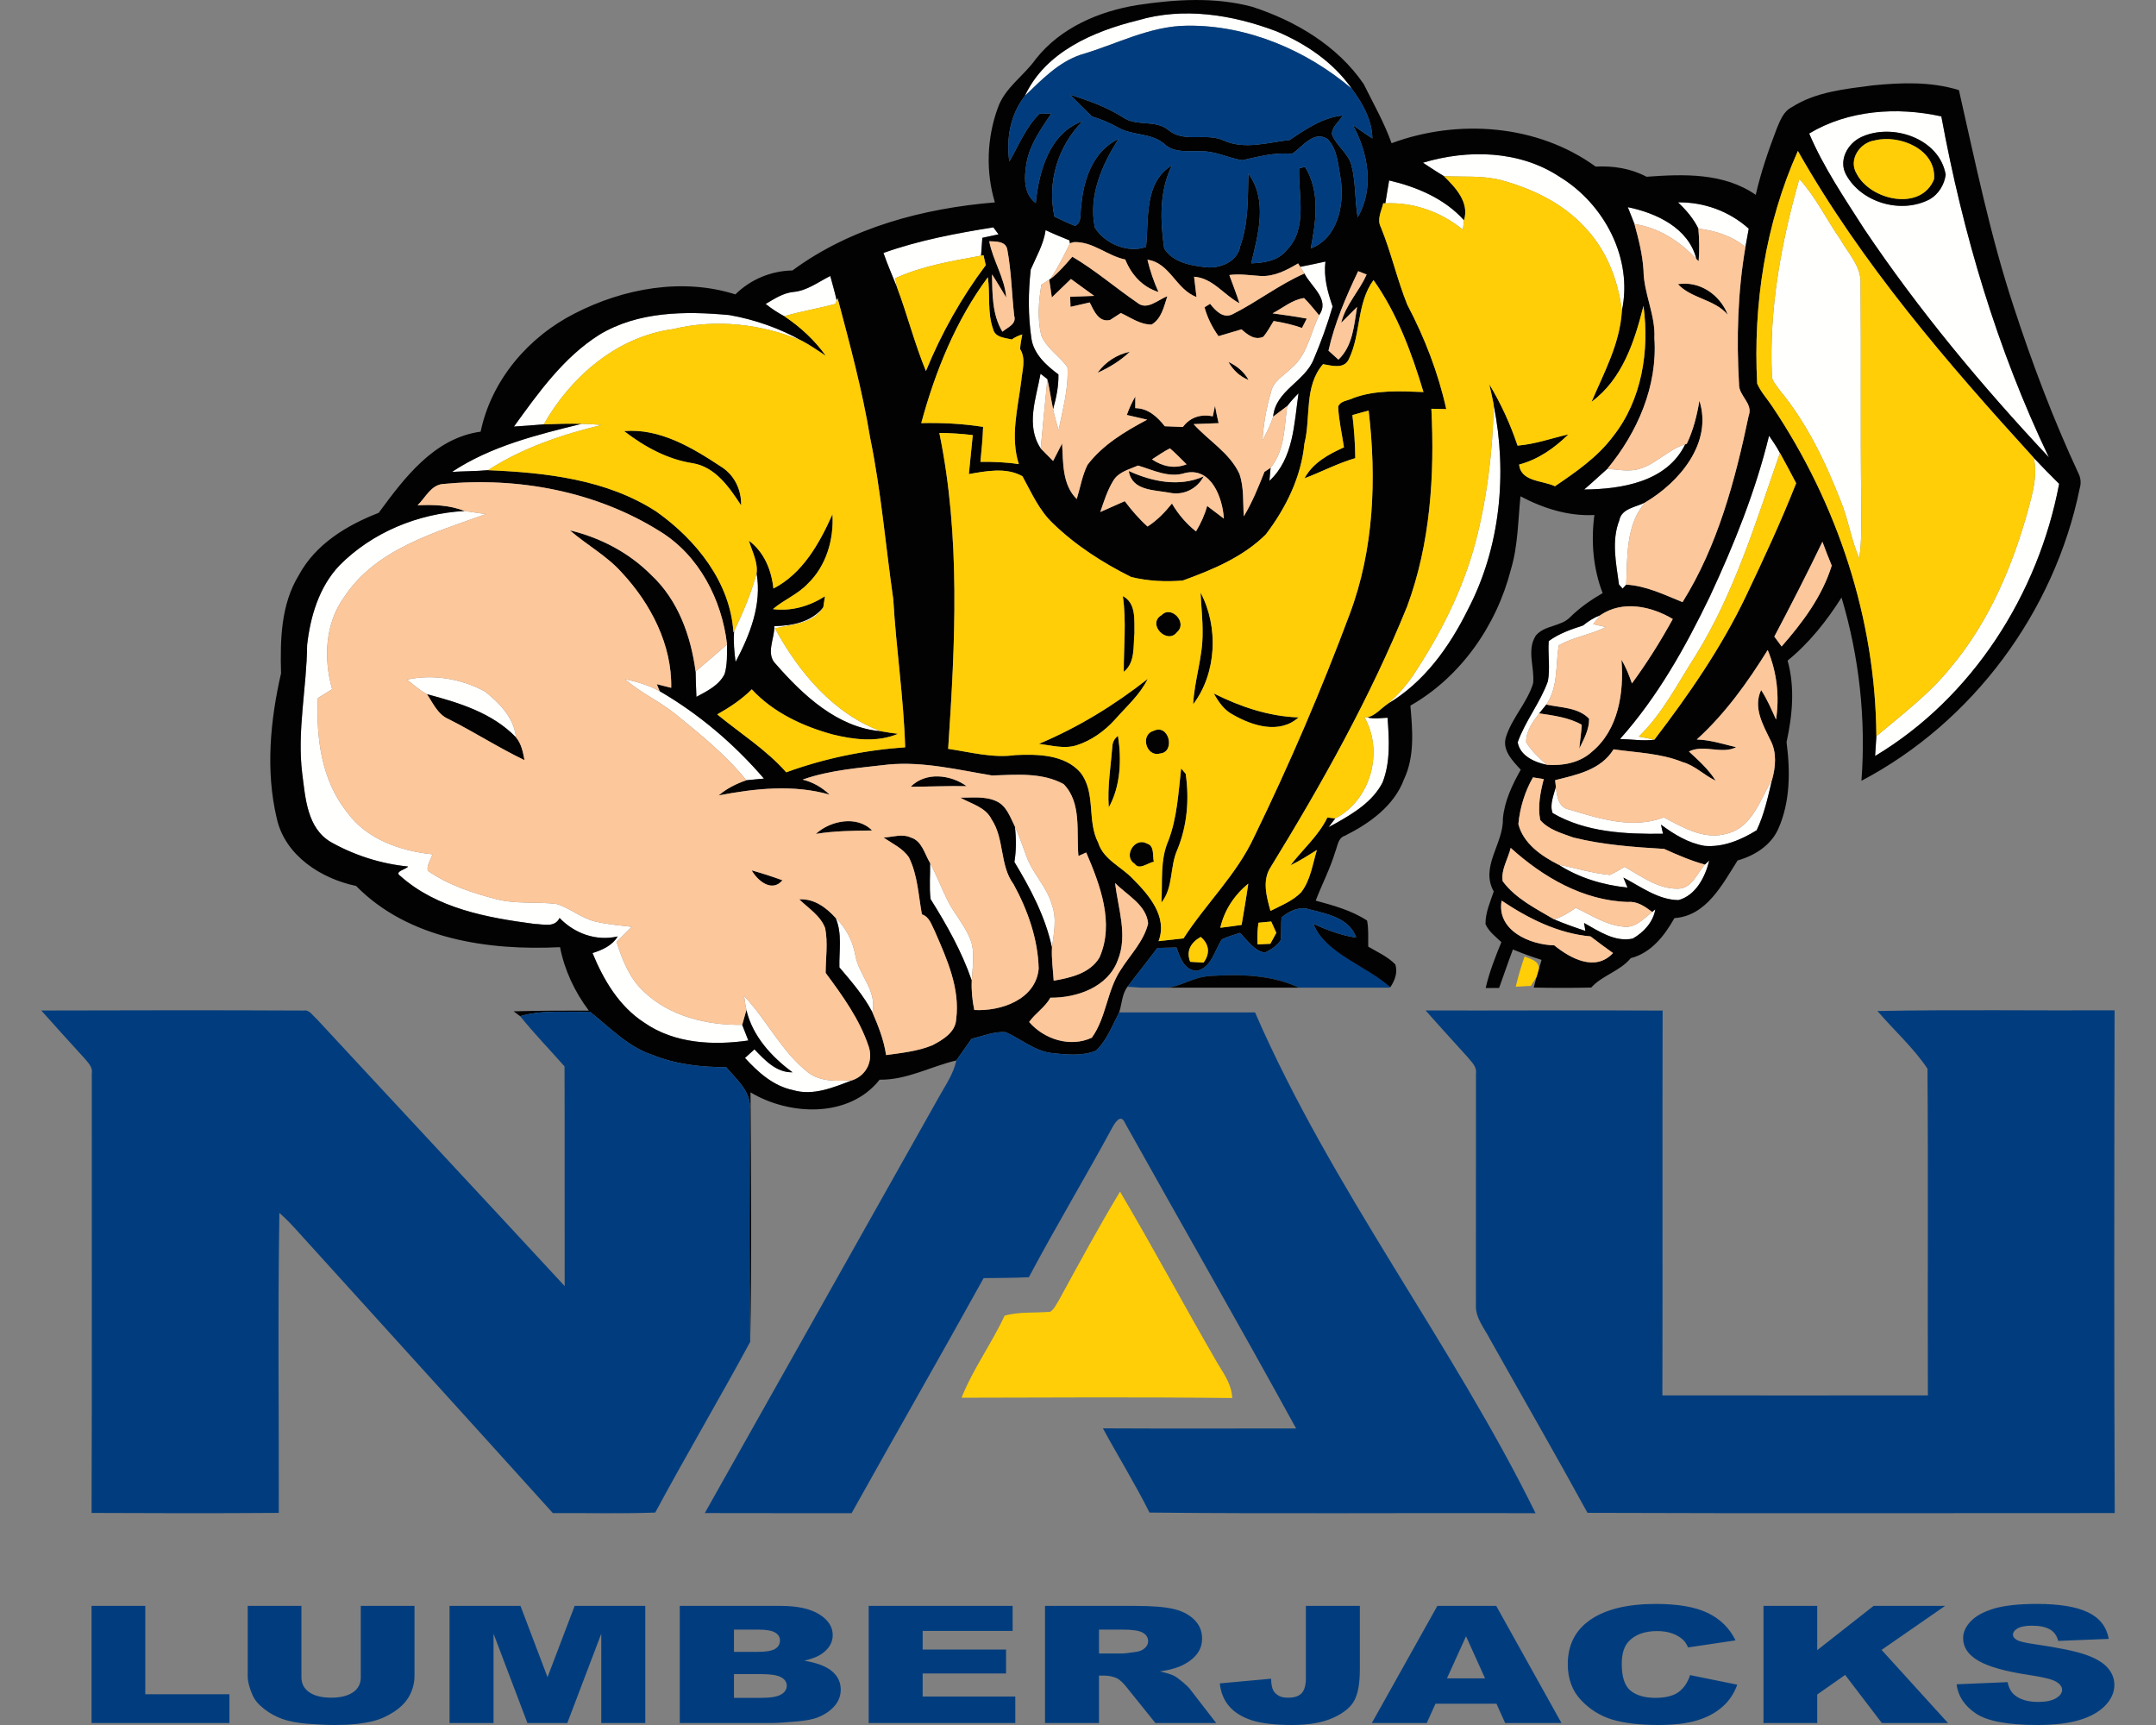
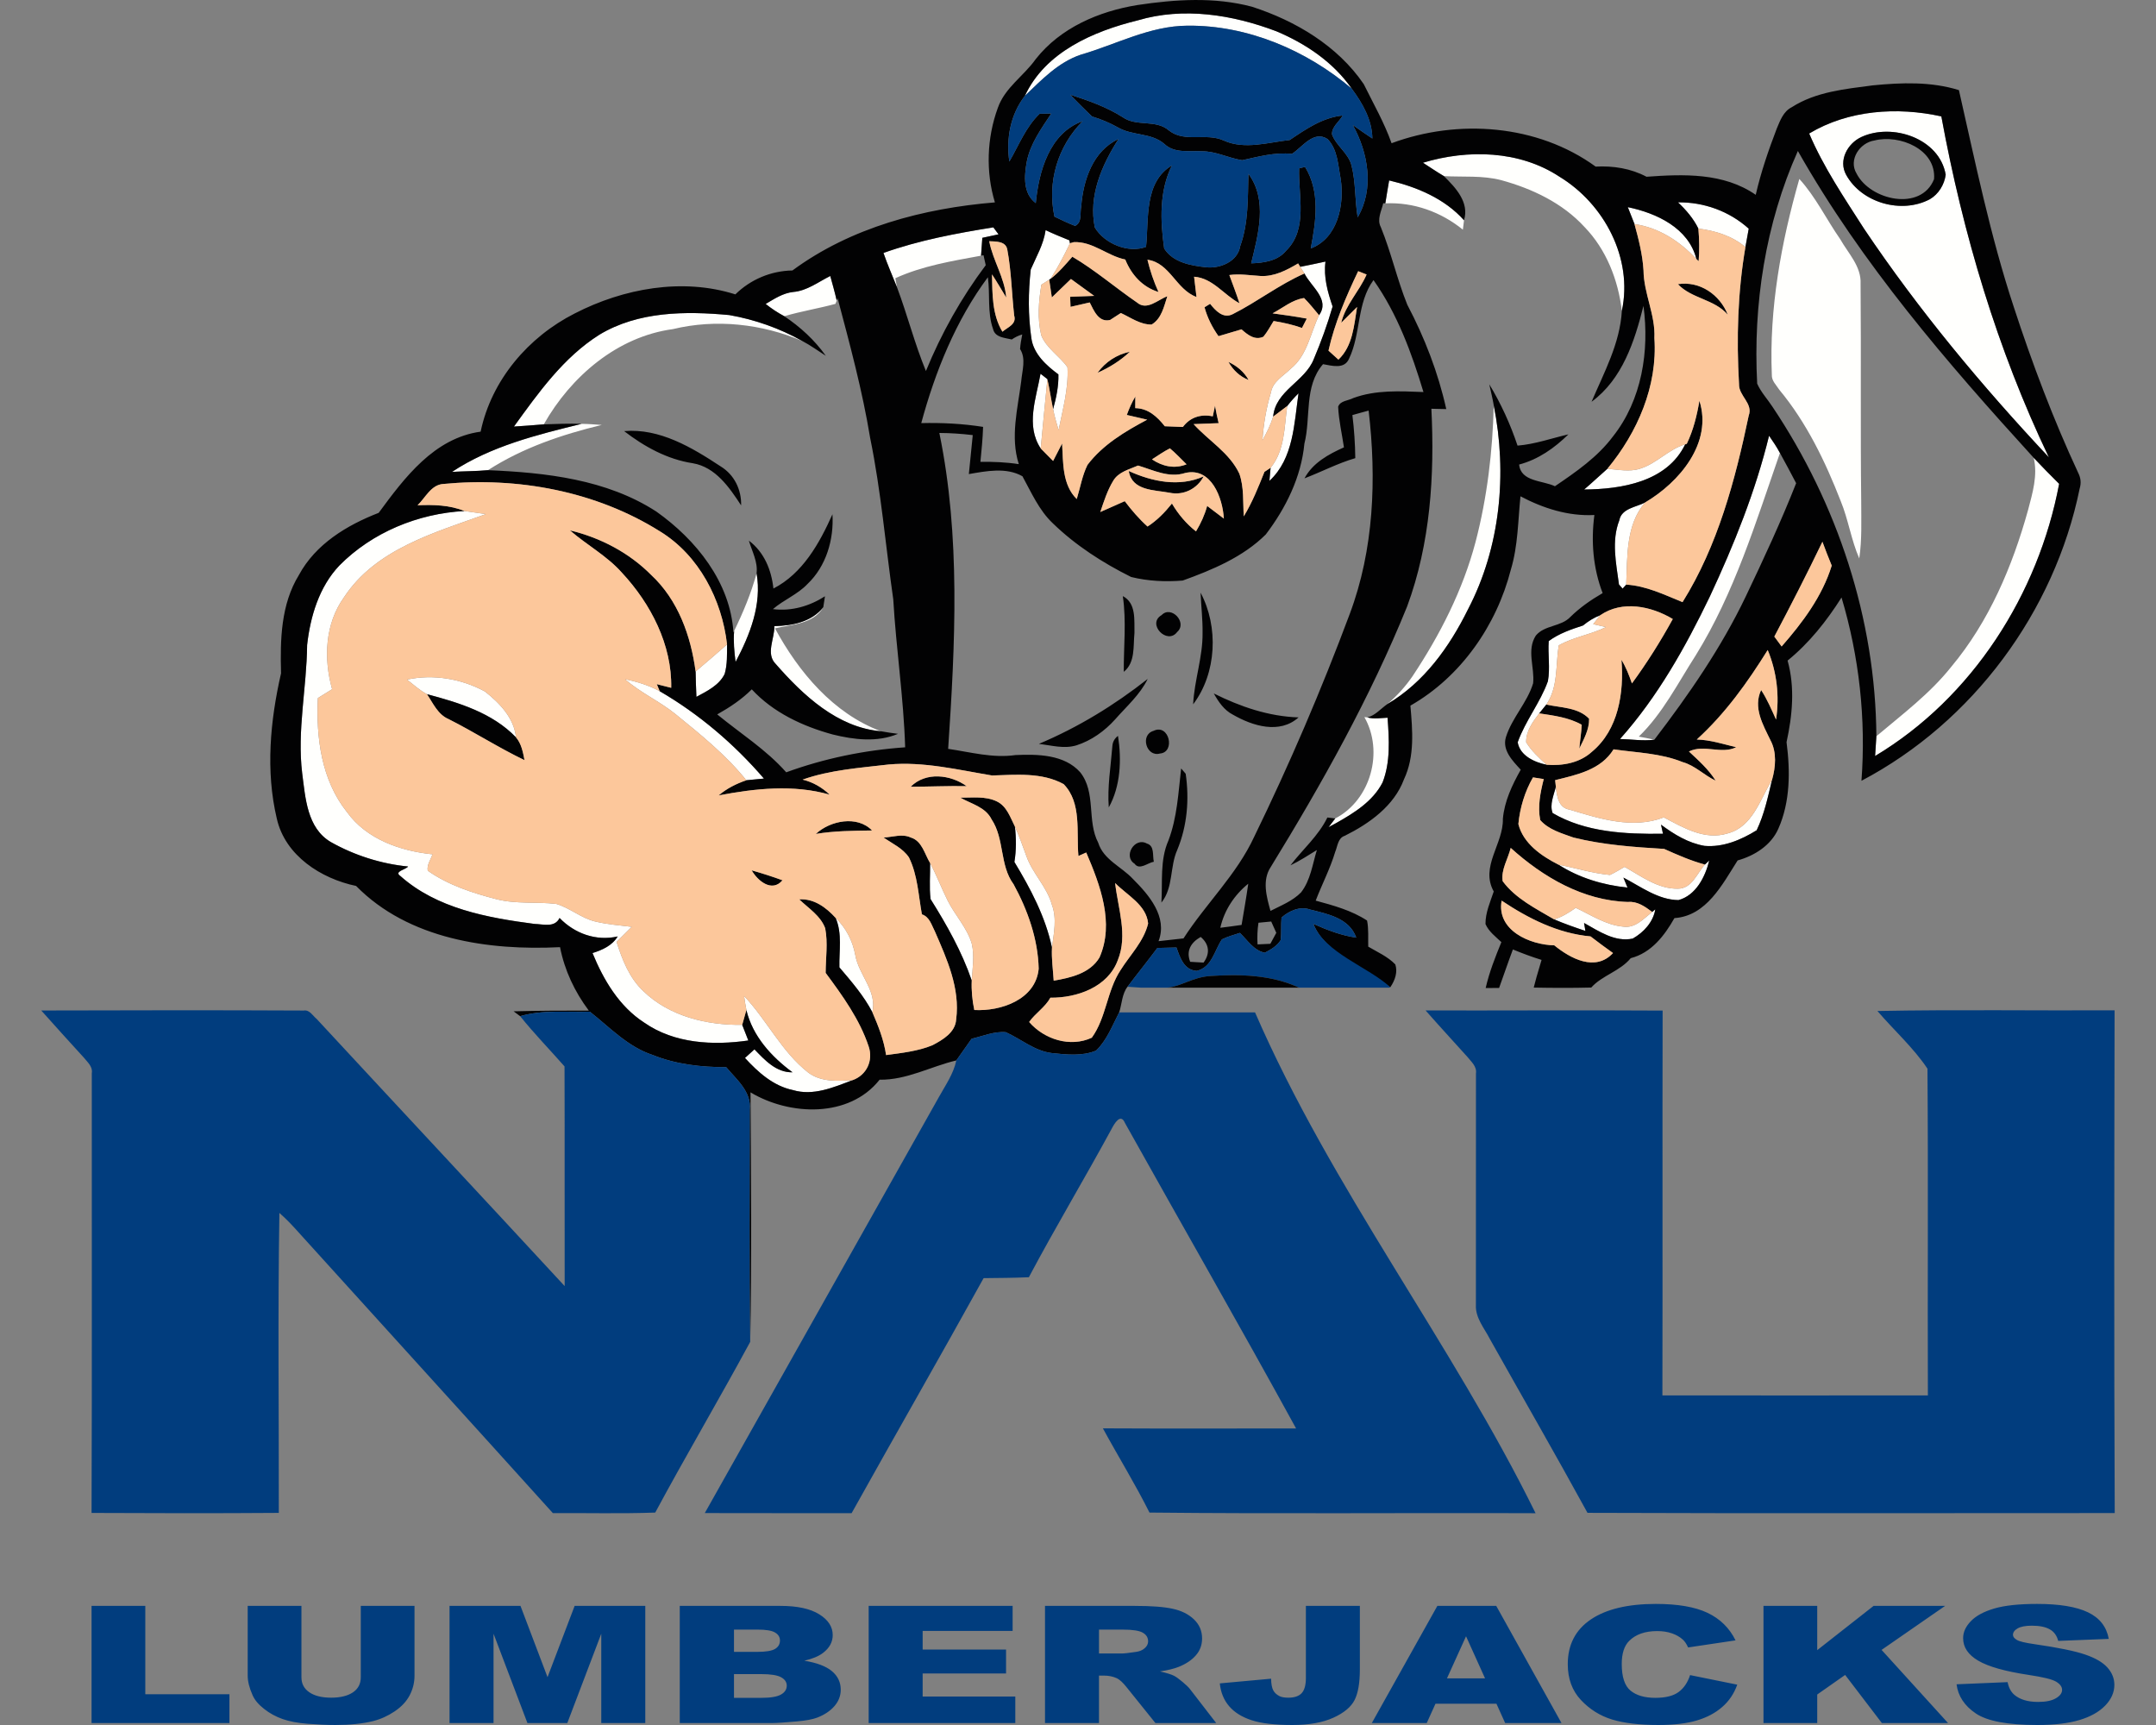
<svg xmlns="http://www.w3.org/2000/svg" height="1600px" style="shape-rendering:geometricPrecision; text-rendering:geometricPrecision; image-rendering:optimizeQuality; fill-rule:evenodd; clip-rule:evenodd" version="1.1" viewBox="0 0 2000 1600" width="2000px">
  <rect x="0" y="0" width="2000" height="1600" fill="#808080" stroke="none" />
  <defs>
    <style type="text/css">
   
    .fil2 {fill:#013D7E;fill-rule:nonzero}
    .fil1 {fill:#020203;fill-rule:nonzero}
    .fil4 {fill:#FCC79B;fill-rule:nonzero}
    .fil3 {fill:#FFCE06;fill-rule:nonzero}
    .fil0 {fill:#FFFFFD;fill-rule:nonzero}
   
  </style>
  </defs>
  <g id="Capa_x0020_1">
    <g id="Northern_x0020_Arizona_x0020_Lumberjacks.cdr">
      <path class="fil0" d="M1055.54 18.86c42.34,-12.55 87.88,-5.26 128.46,10.14 27.19,11.41 52.91,28.71 69.91,53.2 -42.13,-35.69 -96.64,-58.88 -152.28,-58.38 -35.11,0.17 -66.21,17.43 -99.13,26.94 -20.79,6.99 -36.32,23.32 -51.77,38.14 18.9,-40.75 63.65,-59.94 104.81,-70.04zm-365.31 904.95c21.26,22.43 34.81,51.68 59.48,71 11.7,8.89 27.27,8 41.12,7.08 -17.47,6.6 -36.37,14.89 -55.35,9.17 -18.14,-3.79 -32.28,-16.54 -44.4,-29.76 2.9,-2.69 5.8,-5.34 8.79,-7.99 9.68,9.97 20.08,21.59 35.32,21.29 -19.62,-14.48 -36.96,-33.46 -42.81,-57.74 -0.88,-4.34 -1.51,-8.72 -2.15,-13.05zm84.94 -72.44c9.68,9.3 15.87,21.47 18.27,34.64 3.24,18.48 20.37,33 15.83,52.87 -8.04,-15.41 -19.45,-28.5 -30.6,-41.63 -0.38,-15.37 2.82,-31.28 -3.5,-45.88zm666.55 1.39c7.32,-2.23 13.81,-6.32 20.04,-10.73 14.22,6.69 27.95,15.99 43.98,17.46 11.2,1.69 18.99,-7.41 26.9,-13.63l2.9 -2.4c-1.94,11.78 -10.81,21.38 -20.92,27.1 -16.46,3.54 -31.48,-6.86 -45.16,-14.48l1.22 7.37c-9.77,-3.24 -19.49,-6.65 -28.96,-10.69zm4 -50.76c15.91,3.11 31.57,8.04 47.77,9.55 4.63,-2.23 9.1,-4.88 13.56,-7.49 15.49,8.67 30.89,20.54 49.45,20.24 13.09,-0.04 17.6,-14.26 25.05,-22.39l4.04 -3.79c-3.66,15.11 -12.38,32.41 -28.58,36.75 -18.9,-0.25 -34.94,-12.5 -51.06,-20.88l3.79 9.26c-22.6,-2.31 -44.83,-8.96 -64.02,-21.25zm-582.91 -1.52c6.01,11.32 10.56,23.36 16.29,34.85 6.86,13.64 17.97,25.09 22.34,39.9 2.7,11.24 0.68,22.86 0,34.22 -9.21,-26.85 -23.19,-51.6 -38.21,-75.55 -1.31,-11.07 -0.26,-22.31 -0.42,-33.42zm78.66 -33.84c4.04,8.8 7.16,17.97 10.53,27.06 5.64,16.38 19.19,28.71 23.82,45.59 4.8,12.84 1.72,26.52 0.04,39.61 -6.06,-28.58 -19.87,-54.6 -34.85,-79.39 1.81,-10.86 1.73,-21.93 0.46,-32.87zm661.21 6.36c23.15,-6.07 29.96,-31.45 41.12,-49.59 -3.79,15.83 -7.16,31.91 -14.23,46.68 -14.39,8.92 -31.15,16 -48.36,14.48 -15.07,-2.57 -28.28,-10.69 -40.37,-19.66 0.47,2.11 1.35,6.32 1.82,8.42 -34.73,0.47 -71.73,-1.26 -102.37,-19.19 -3.03,-8.04 1.18,-16.63 2.99,-24.5 0.92,8.59 2.27,19.66 12.79,21.34 27.87,8.46 58.81,18.27 87.38,7.16 18.02,9.55 38.1,21.51 59.23,14.86zm-337.02 -107.84l2.77 0.25c6.15,1.73 12.42,0.55 18.73,0.3 1.48,19.95 2.82,41.16 -4.63,60.06 -8.96,17.51 -26.39,28.29 -43.01,37.63 -1.77,0.93 -5.31,2.86 -7.07,3.83 1.51,-2.02 4.63,-6.06 6.18,-8.08 33.05,-17.17 45.21,-62.13 27.03,-93.99zm-685.83 -35.15c11.11,2.24 22.05,5.69 32.11,11.07 36.58,21.26 69.16,49.04 96.73,81.07 -5.43,0.55 -10.9,1.05 -16.33,1.56 -18.94,-23.49 -42.47,-42.47 -65.75,-61.37 -14.77,-11.95 -32.45,-19.74 -46.76,-32.33zm-202.25 0.34c24.33,-5.3 50.55,-0.76 72.27,11.03 13.51,10.61 27.03,24.54 28.79,42.51 -21.97,-22.77 -52.9,-32.12 -82.58,-40.03 -6.73,-3.58 -12.5,-8.79 -18.48,-13.51zm267.7 -7.49c9.85,-8.21 19.45,-16.71 29.17,-25.09 -0.04,9.09 0.34,18.4 -2.19,27.28 -5.09,10.56 -16.37,15.99 -26.22,21.3 -0.34,-7.83 -0.63,-15.66 -0.76,-23.49zm823.25 -42.72c4.8,-3.92 10.06,-7.28 15.91,-9.47 -1.6,2.06 -4.88,6.18 -6.52,8.25 2.95,0.71 8.84,2.06 11.83,2.73 -14.15,6.99 -30.14,9.22 -43.82,16.97 -2.95,18.43 -0.38,38.59 -11.49,54.88 -1.64,2.02 -4.97,6.15 -6.61,8.17 -5.98,7.82 -12.37,16.54 -12.08,26.85 4.97,8.04 12,14.56 19.03,20.83 -11.28,-2.27 -24.8,-8.37 -26.9,-20.87 7.11,-19.95 20.92,-36.71 28.03,-56.66 2.23,-12.24 -0.12,-24.83 0.76,-37.2 9.51,-7.03 20.75,-10.86 31.86,-14.48zm-750.18 0.63c16.58,-0.42 34.47,-3.75 45.37,-17.55 -9.13,15.7 -29.16,15.86 -44.82,19.61 21.93,40.45 54,78.88 98.24,95.42 -40.28,-3.45 -72.15,-33.34 -97.53,-62.38 -9.55,-9.47 -0.97,-23.57 -1.26,-35.1zm-37.33 4.46c8.37,-17.26 15.82,-34.98 20.83,-53.54 5.05,29 -6.19,57.2 -19.49,82.29 -1.22,-9.51 -2.14,-19.15 -1.34,-28.75zm-250.15 -111.25c6.65,0.93 13.26,1.9 19.87,2.87 -47.57,17.17 -102.24,32.36 -131.58,77.11 -17.72,24.62 -19.07,56.9 -11.07,85.31 -4.42,2.7 -8.8,5.48 -13.21,8.21 -1.73,36.75 3.28,76.1 26.98,105.73 18.18,25.26 49.54,36.12 79.34,39.19 -1.65,4.93 -5.35,9.72 -4.42,15.19 18.94,13.31 41.37,20.67 63.6,26.4 18.18,4.75 37.12,2.27 55.6,4.41 12.75,3.71 23.06,13.18 36.07,16.29 11.15,2.7 22.64,3.62 34.01,4.97 -4.72,4.67 -9.43,9.3 -14.1,13.98 5.26,16.62 11.91,33.58 24.92,45.75 24.16,23.36 58.84,31.61 91.63,31.19 1.93,4.8 3.79,9.64 5.68,14.52 -32.66,4.71 -68.61,2.9 -96.51,-16.54 -23.28,-15.03 -37.76,-39.53 -48.03,-64.57 9.13,-2.86 18.18,-6.86 23.36,-15.41 -19.95,4.59 -39.99,-2.69 -53.92,-17.13 -4.58,9.31 -15.15,5.69 -23.32,5.52 -43.64,-5.73 -90.53,-14.23 -124.42,-44.49 -6.14,-4.17 5.18,-5.9 7.24,-8.76 -24.96,-2.44 -49.79,-10.35 -71.68,-22.68 -22.09,-12.97 -23.57,-40.92 -26.56,-63.6 -4.88,-39.86 4.21,-79.43 4.55,-119.2 2.99,-26.52 11.15,-53.97 29.97,-73.75 30.47,-30.77 72.98,-48.19 116,-50.51zm1071.29 8.59c2.07,-11.07 15.54,-12.12 23.91,-16.5 -18.01,20.79 -16.41,50.38 -17.51,76.19l-3.37 3.7 -3.36 -3.83c-2.61,-19.7 -7.16,-40.32 0.33,-59.56zm384.38 -57.96c7.7,8.17 15.61,16.25 23.61,24.16 -19.28,102.41 -80.56,198.46 -170.72,252.46 0.29,-4.59 0.88,-13.76 1.18,-18.35 24.16,-20.41 49.75,-39.52 69.57,-64.53 34.98,-41.88 56.66,-93.14 71.14,-145.29 4.12,-15.7 9.13,-32.16 5.22,-48.45zm-365.14 10.1c15.36,-4.71 26.35,-17.97 41.84,-22.56 -16.8,34.81 -58.97,41.63 -93.7,41.88 7.33,-6.23 14.31,-12.88 21.55,-19.23 9.98,0.75 20.42,3.11 30.31,-0.09zm119.66 -30.56c3.58,5.18 7.16,10.4 10.1,16 -22.3,63.94 -42.17,129.76 -78.11,187.68 -16.59,25.76 -30.56,53.84 -52.83,75.39 4.84,0.88 9.64,1.81 14.44,2.86 -10.61,1.43 -21.26,-0.42 -31.86,-0.63 34.89,-39.06 60.73,-85.24 83.34,-132.21 22.43,-48.03 42.34,-97.52 54.92,-149.09zm-1101.51 -11.02c6.23,0.04 12.46,0.59 18.69,1.01 -36.96,8.92 -73.45,21.25 -105.57,41.96 -11.07,1.01 -22.26,0.93 -33.37,1.6 36.02,-23.86 78.83,-34.43 120.25,-44.57zm846.11 -17.3c12.71,63.39 6.23,131.78 -23.95,189.53 -17.18,34.77 -40.79,67.73 -74.76,87.72 8.84,-7.54 16.76,-16.25 23.36,-25.84 25.47,-38.31 46.68,-79.89 58.47,-124.51 10.82,-41.37 15.87,-84.18 16.88,-126.9zm-191.6 0.8c3.24,-4.17 6.73,-8.13 10.52,-11.83 -4.12,28.12 -4.54,60.53 -27.02,81.24 0.29,-3.03 0.8,-9.1 1.09,-12.13 13.26,-16.12 12.67,-37.71 15.41,-57.28zm-228.81 -29.97c1.56,1.22 4.76,3.7 6.36,4.97 -2.15,21.42 -4.17,42.84 -6.19,64.31 -14.14,-21.21 -4.21,-46.55 -0.17,-69.28zm-409.24 -36.2c36.07,-21.76 79.93,-22.01 120.59,-18.22 23.74,4.16 46.68,12.29 67.68,24.07 -37.46,-15.95 -80.14,-20.71 -119.96,-11.07 -51.73,6.95 -94.79,44.03 -119.88,88.35 -9.21,0.8 -18.43,1.47 -27.69,2.06 22.73,-31.4 45.96,-64.19 79.26,-85.19zm179.77 -39.65c12.83,-1.05 23.23,-9.26 34.43,-14.82 2.06,7.58 4.25,15.12 5.97,22.82l-1.18 3.03c-15.74,4.29 -31.86,6.86 -47.47,11.45 -6.11,-3.24 -11.87,-7.07 -17.26,-11.37 8,-4.71 15.99,-10.06 25.51,-11.11zm470.36 -23.32c7.83,-1.51 15.66,-3.2 23.44,-4.88 -1.89,14.44 2.02,28.2 6.61,41.71 -4.8,16.54 -10.69,32.79 -17.42,48.66 -8.25,21.13 -35.53,29.13 -37.72,53.45 -2.4,7.71 -6.02,14.95 -9.97,21.98 1.01,-15.07 3.58,-30.02 7.91,-44.49 1.77,-10.15 11.58,-15.2 18.27,-21.85 15.36,-12.25 18.27,-32.87 26.35,-49.71 10.44,-14.64 -7.37,-26.35 -13.56,-38.68 -0.96,-1.51 -2.94,-4.63 -3.91,-6.19zm-249.98 2.49c5.18,-11.96 11.91,-23.28 13.81,-36.54 7.2,3.5 14.65,6.44 22.05,9.47l0.55 2.7c-5.43,11.28 -11.19,22.43 -18.01,33l-1.27 0.84c-1.81,1.13 -5.43,3.41 -7.24,4.59 -2.61,15.4 -3.83,31.56 -0.16,46.93 4.88,12.16 17,19.19 24.37,29.67 1.09,19.7 -4.42,39.1 -8.25,58.3 -1.94,-6.44 -3.83,-12.88 -5.1,-19.49 2.95,-10.52 5.18,-21.22 4.93,-32.16 -11.28,-8.37 -23.15,-19.02 -25.13,-33.8 -3.03,-21 -2.9,-42.43 -0.55,-63.51zm-136.62 -15.37c32.87,-11.74 67.55,-18.22 101.94,-23.73 1.18,1.64 3.58,4.88 4.8,6.48 -5.05,1.09 -10.06,2.19 -15.03,3.24 -0.46,5.51 -0.84,11.03 -1.18,16.54 -26.98,4.97 -54.38,9.43 -79.55,20.92 0.38,2.06 1.18,6.27 1.56,8.33 -4.21,-10.6 -8.84,-21 -12.54,-31.78zm690.49 -42.47c26.69,5.52 56.41,19.32 63.65,48.16 -15.41,-16.55 -34.73,-29.09 -57.46,-32.5 -2.1,-5.18 -4.16,-10.44 -6.19,-15.66zm46.52 -4.46c24.11,-0.33 47.73,8.25 65.66,24.42 -1.01,5.68 -2.07,11.36 -3.08,17.04 -12.37,-10.35 -27.86,-15.15 -43.64,-17.13 -4.59,-9.34 -11.37,-17.26 -18.94,-24.33zm112.59 -21.72c15.19,16.67 25.04,37.38 37.92,55.86 7.41,13.13 19.74,25.34 18.9,41.46 0.59,67.38 -0.21,134.77 0.59,202.16 0,17.51 0.76,35.1 -1.81,52.53 -7.53,-17.18 -10.1,-35.99 -17.26,-53.33 -14.27,-36.62 -31.65,-72.69 -56.9,-103.12 -2.78,-4.34 -7.24,-8.34 -6.95,-13.89 -2.57,-61.45 8.67,-122.78 25.51,-181.67zm-380.5 1.39c25.67,6.02 51.56,16.88 69.45,36.96 -0.3,2.19 -0.8,6.52 -1.06,8.71 -20.24,-16.46 -45.75,-25.67 -71.93,-24.41 1.1,-7.11 2.32,-14.19 3.54,-21.26zm31.36 -16.41c41.58,-12.55 89.52,-11.54 126.65,12.96 41.5,25.21 68.35,75.76 57.87,124.42 -3.45,-28.66 -14.39,-56.86 -34.68,-77.82 -20.37,-22.23 -48.53,-35.53 -77.2,-43.4 -17.38,-4.55 -35.48,-2.78 -53.2,-3.75 -6.65,-3.91 -12.96,-8.25 -19.44,-12.41zm358.27 -27.11c36.41,-21.84 81.7,-24.92 122.61,-15.87 20,108.89 51.86,216.18 99.76,316.23 -62.26,-66.33 -120.72,-136.5 -171.48,-212.05 -18.31,-28.62 -37.55,-56.95 -50.89,-88.31zm48.45 3.24l0 0c-12.84,5.9 -21.55,21.76 -14.15,35.06 14.36,26.14 51.44,36.58 77.66,22.65 8.08,-4.72 13.43,-13.47 14.69,-22.73 -5.76,-33.76 -49.58,-48.28 -78.2,-34.98z" />
      <path class="fil1" d="M1289.66 915.75c-24.36,-18.24 -61.07,-32.3 -71.27,-58.78 12.75,5.64 25.84,10.73 39.73,12.71 -6.44,-18.06 -26.43,-21.89 -42.85,-26.05 -9.47,-3.33 -19.36,1.22 -26.47,7.4 -0.63,6.95 0.04,13.98 -0.76,20.92 -3.32,5.52 -9.26,8.84 -14.77,11.74 -10.19,-2.02 -16.08,-11.65 -23.07,-18.39 -5.6,1.81 -11.32,3.37 -16.67,5.98 -7.03,10.31 -9.26,25.97 -23.4,29.25 -11.91,-0.76 -15.45,-12.37 -18.81,-21.68 -5.94,0.13 -11.83,0.26 -17.72,0.43 -9.05,12.16 -18.57,23.9 -27.66,35.98 -5.13,6.44 -5.26,16.12 -7.74,23.78 -6.4,12.17 -11.33,25.72 -21.43,35.44 -12.83,5.35 -27.52,3.71 -41.03,2.28 -16.04,-1.9 -28.5,-12.97 -42.73,-19.36 -10.86,-0.93 -21.34,3.66 -31.73,6.1 -4.68,6.73 -9.39,13.43 -14.15,20.08 -23.74,5.59 -45.96,18.26 -71.17,17.88 -28.29,35.74 -83.42,33.47 -119.75,11.75 0.46,77.11 1.22,154.34 -0.29,231.41 -1.01,-71.76 -0.42,-143.53 -0.42,-215.29 1.76,-16.75 -12.21,-27.95 -21.85,-39.48 -23.15,0 -46.55,-2.57 -68.19,-11.32 -23.02,-7.5 -39.77,-25.6 -58.29,-40.16 -21.6,0.72 -43.61,-1.98 -64.65,4.17 -2.02,-1.56 -4.04,-3.03 -6.07,-4.51 23.24,-0.63 46.52,-0.71 69.75,-0.67 -13.09,-17.43 -22.52,-37.42 -26.69,-58.84 -66.33,3.32 -140.54,-7.28 -189.19,-56.78 -32.54,-6.78 -65.79,-28.12 -73.54,-62.42 -10.52,-44.32 -6.14,-90.83 3.92,-134.82 -0.84,-31.06 -0.21,-63.85 16.58,-91.17 15.49,-28.7 44.49,-46.21 74,-57.66 23.95,-32.54 51.39,-69.33 94.57,-75.3 10.02,-47.86 44.24,-87.89 87.39,-109.69 45.12,-23.19 99.71,-33.25 148.91,-17.64 14.14,-13.89 33.08,-21.84 52.95,-22.18 54.17,-39.94 121.56,-57.66 187.81,-63.14 -8.59,-28.32 -7.49,-59.77 2.69,-87.59 6.53,-18.85 24.17,-29.67 35.23,-45.37 22.86,-29.04 58.6,-44.32 94.29,-50.09 35.06,-5.3 71.59,-7.66 106.24,1.56 40.32,13.01 79.46,36.2 103.71,71.81 8.92,18.09 19.06,35.69 25.8,54.8 61.62,-22.86 135.36,-17.51 189.32,21.68 16.38,-0.85 32.62,1.68 47.19,9.42 34.43,-2.48 71.51,-3.87 101.31,16.76 4.8,-20.97 11.83,-41.42 19.53,-61.5 3.11,-7.41 6.14,-15.87 13.85,-19.74 22.43,-14.39 49.5,-16.88 75.25,-20.29 26.61,-2.61 54.01,-3.62 79.85,4.42 15.32,67.35 29.13,135.28 50.85,200.99 17.13,52.48 36.62,104.21 59.93,154.26 2.32,4.59 2.74,9.34 1.23,14.35 -23.32,114.24 -99.09,216.64 -202.42,271.02 4.29,-57.24 -2.06,-115.03 -18.48,-170 -13.76,21.72 -29.97,42.22 -50.04,58.51 6.94,24.87 4.46,50.8 -0.97,75.67 3.49,26.77 3.53,55.27 -7.66,80.4 -6.82,15.36 -22.02,24.91 -37.72,29.29 -14.14,22.18 -28.87,51.48 -58.63,53.5 -9.26,16.37 -21.46,32.24 -40.53,37.16 -10.06,12.21 -26.56,15.96 -36.62,27.24 -17.76,0.46 -35.57,0.38 -53.37,0.04 0.67,-2.48 1.98,-7.49 2.65,-9.97 0.51,-1.73 1.56,-5.22 2.06,-6.99 0.89,-2.91 1.73,-5.81 2.57,-8.71 -9.05,-2.78 -17.89,-6.11 -26.6,-9.69 -4.46,11.83 -8.5,23.83 -12.8,35.7 -4.16,0 -8.33,0.04 -12.46,0.08 3.33,-14.69 8.89,-28.66 14.57,-42.59 -5.43,-5.14 -11.7,-9.77 -14.73,-16.76 -0.09,-10.56 4.37,-20.41 7.66,-30.22 -12.84,-22.94 9.13,-44.32 8.46,-67.34 1.43,-16.38 8.63,-31.49 16.58,-45.59 -7.45,-8.16 -17.42,-18.01 -13.76,-30.18 5.59,-17.97 19.78,-31.94 25.25,-50 1.56,-14.65 -6.27,-30.73 2.53,-44.28 8.25,-9.89 23.44,-8.04 32.07,-17.3 8.88,-8.71 19.11,-15.82 29.88,-22.05 -8.88,-23.11 -10.9,-48.03 -7.66,-72.44 -24.16,1.26 -47.43,-6.19 -68.56,-17.34 -2.32,22.68 -2.27,45.92 -8.92,67.97 -13.26,51.82 -46.35,99.46 -93.19,126.19 1.97,22.9 4.16,46.85 -5.94,68.31 -9.17,24.71 -32.16,41.08 -54.93,52.41 -6.44,2.06 -6.61,9.59 -8.88,14.9 -4.67,15.61 -12.29,30.09 -18.1,45.24 16.42,4.47 33.3,9.05 47.65,18.48 1.6,7.96 0.88,16.12 1.09,24.2 8.59,5.06 18.1,9.22 25.13,16.5 2.23,6.95 -0.04,14.4 -4.7,21.2zm-592.4 -108.49c9.64,2.73 19.2,5.81 28.62,9.22 -9.8,11.61 -23.02,0.54 -28.62,-9.22zm355.21 -6.15c-10.86,-6.77 0.08,-25 11.36,-18.73 7.41,2.15 5.14,11.07 6.52,16.92 -5.59,0.89 -13.42,8.25 -17.88,1.81zm-295.69 -27.61c13.38,-12.46 38.51,-17.42 52.19,-3.2 -17.47,0.25 -34.93,0.34 -52.19,3.2zm88.01 -43.77c13.93,-14.06 36.91,-11.33 51.9,-0.55 -17.3,-0.3 -34.6,0.51 -51.9,0.55zm250.9 -16.97c1.06,1.23 3.16,3.71 4.21,4.93 3.45,23.74 1.43,48.28 -7.78,70.54 -7.12,15.79 -3.46,34.9 -14.74,48.95 1.18,-19.23 -1.51,-39.39 6.49,-57.53 8.16,-21.43 9.21,-44.41 11.82,-66.89zm-63.81 -20.7c0.26,-3.88 1.98,-7.08 5.22,-9.52 3.45,21.98 2.44,46.68 -8.54,66.34 -1.43,-19.03 1.85,-37.93 3.32,-56.82zm38.14 -14.15c14.6,-7.11 20.62,19.83 6.02,21.01 -12.63,3.57 -18.69,-17.3 -6.02,-21.01zm364.42 -24.41c13.38,2.99 29.59,2.52 39.69,13.17 0.17,9.98 -4.88,18.9 -9.09,27.66 0.63,-7.41 1.89,-14.69 2.23,-22.1 -12.04,-6.82 -26.01,-8.5 -39.44,-10.56 1.64,-2.02 4.97,-6.15 6.61,-8.17zm-1038.38 -9.64c29.68,7.91 60.61,17.26 82.58,40.03 5.05,5.94 6.49,13.72 7.92,21.17 -24.12,-11.53 -46.6,-26.09 -70.46,-38.09 -9.98,-4.25 -14.36,-14.69 -20.04,-23.11zm729.9 -0.67c24.49,12.29 51.01,21.34 78.66,22.22 -17.59,15.79 -42.68,7.96 -60.82,-2.48 -8.25,-4.17 -13.47,-11.96 -17.84,-19.74zm-162.22 46.76c36.28,-15.24 70.04,-35.9 100.93,-60.23 -7.15,14.65 -19.61,25.46 -30.18,37.5 -9.72,10.82 -22.01,19.66 -35.94,24.12 -11.49,3.49 -23.32,0 -34.81,-1.39zm113.85 -119.45c8.93,-9.3 24.25,6.99 14.4,15.7 -9.26,12.37 -28.5,-7.54 -14.4,-15.7zm-36.02 -17.6c12.62,6.57 10.52,22.31 10.81,34.18 -1.26,12.25 0.93,27.49 -9.93,36.07 -0.13,-23.44 2.57,-46.89 -0.88,-70.25zm72.14 -3.19c16.83,31.6 14.98,74.71 -6.9,103.58 1.09,-22.35 9,-43.82 8.75,-66.29 0.17,-12.46 -1.35,-24.84 -1.85,-37.29zm-66.63 -112.85c21.72,9.93 46.85,15.11 69.49,5.01 -6.06,11.62 -18.77,17.93 -31.69,15.15 -14.23,-2.69 -34.81,-1.68 -37.8,-20.16zm-468.13 -37c33.04,-2.82 63.09,15.28 89.65,32.79 12.58,7.7 19.28,21.55 18.9,36.11 -10.9,-16.62 -23.7,-35.52 -44.87,-39.1 -23.61,-3.58 -45,-15.4 -63.68,-29.8zm560.6 -64.14c7.79,3.61 14.48,9.09 18.69,16.71 -8.17,-3.16 -14.44,-9.22 -18.69,-16.71zm-121.43 10.06c7.24,-10.06 17.85,-16.97 30.01,-19.53 -8.71,8.29 -19.07,14.68 -30.01,19.53zm538.38 -82.21c20.33,-3.2 38.98,9.77 46.26,28.33 -12.54,-14.52 -33.42,-14.73 -46.26,-28.33zm-413.08 27.87c22.82,-11.45 43.15,-27.49 66.63,-37.76 6.19,12.33 24,24.04 13.56,38.68 -4.55,-5.38 -8.88,-10.94 -13.89,-15.91 -10.9,1.52 -19.7,9.18 -29.21,14.19 10.6,1.43 21.21,2.9 31.73,4.88 -1.09,2.19 -3.36,6.52 -4.46,8.67 -8.54,-3.03 -17.38,-5.01 -26.31,-6.44 -3.03,4.97 -5.8,10.06 -9.47,14.56 -7.95,3.71 -14.73,-1.85 -20.33,-6.82 -7.15,2.07 -14.26,4.17 -21.34,6.32 -5.8,-8.17 -10.35,-17.13 -12.96,-26.81 1.3,-0.8 3.87,-2.4 5.18,-3.2 4.92,6.23 12.08,14.06 20.87,9.64zm-148.66 -53.33c21.21,12.5 39.9,28.7 60.15,42.59 9.09,7.71 19.28,-2.82 27.95,-5.89 -3.12,9.43 -5.27,20.71 -14.57,26.22 -10.56,0.13 -19.36,-6.48 -28.54,-10.69 -2.48,1.6 -7.44,4.84 -9.97,6.44 -10.65,2.61 -15.15,-8.84 -18.9,-16.25 -5.98,1.35 -11.87,2.74 -17.8,4.09 -0.09,-2.32 -0.3,-7.03 -0.38,-9.35 7.41,-0.29 14.86,-0.54 22.31,-0.84 -7.16,-5.26 -14.36,-10.48 -21.55,-15.66 -5.9,5.73 -11.79,11.45 -17.72,17.09 -0.85,-5.47 -1.69,-10.94 -2.45,-16.41l1.27 -0.84c7.66,-5.86 13.84,-13.31 20.2,-20.5zm731.96 -111.04c28.62,-13.3 72.44,1.22 78.2,34.98 -1.26,9.26 -6.61,18.01 -14.69,22.73 -26.22,13.93 -63.3,3.49 -77.66,-22.65 -7.4,-13.3 1.31,-29.16 14.15,-35.06zm12.12 3.24l0 0c-13.64,2.02 -24.37,17.93 -16.58,30.69 12.62,24.83 59.72,35.44 71.84,5.22 2.32,-27.7 -32.07,-41.84 -55.26,-35.91zm-683.3 -111.45l0 0c-41.16,10.1 -85.91,29.29 -104.81,70.04 -13.42,17.34 -17.51,39.52 -14.43,60.94 8.84,-15.11 15.19,-31.94 28.07,-44.32 2.74,-0.04 8.17,-0.21 10.86,-0.25 -9.18,13.93 -19.45,27.91 -22.73,44.66 -2.4,13.17 -3.7,29.46 8.33,38.47 2.78,-29.26 12.67,-65.16 43.53,-76.02 -23.07,23.07 -33.13,56.57 -26.18,88.56 6.31,2.99 12.58,6.1 19.15,8.59 6.82,-3.5 4.29,-11.87 5.64,-18.02 1.93,-24.41 10.77,-51.56 34.64,-62.59 -15.53,24.16 -28.03,52.79 -22.01,82.08 9.17,15.32 31.39,24.12 47.51,17.97 2.74,-25.67 -2.06,-59.93 24.04,-75.59 -11.87,23.74 -10.86,51.56 -7.2,77.11 8.17,13.01 24.92,15.91 39.02,17.42 12.96,1.31 29.13,-5.3 31.48,-19.53 7.79,-21.59 7.03,-44.65 7.62,-67.21 18.1,24.36 9.09,56.23 2.57,83.08 11.66,-0.42 24.62,-2.14 32.49,-11.78 20.42,-20.12 11.12,-51.02 12,-76.36 1.35,-0.29 4.12,-0.96 5.51,-1.3 14.19,23.11 10.11,50.47 5.27,75.64 25.12,-9.52 31.31,-40.49 27.82,-64.28 -2.49,-12.67 -2.74,-27.4 -12.17,-37.16 -12.92,-8.46 -23.32,7.36 -33.08,13.72 -15.79,-1.68 -30.98,2.57 -46.17,5.89 -12.72,-1.98 -24.5,-8.46 -37.59,-8.29 -11.83,-0.76 -25.21,2.15 -34.64,-6.86 -12.21,-10.52 -29.63,-7.41 -42.98,-15.24 -7.66,-4.29 -15.74,-7.7 -24.11,-10.18 -6.91,-6.61 -13.64,-13.43 -20.34,-20.25 16.93,5.43 33.8,11.37 48.87,20.92 12.76,9.09 30.69,1.68 42.89,12.33 14.57,11.58 34.56,1.77 50.81,9.3 19.57,8.76 41.03,1.69 61.2,-0.5 15.06,-10.14 30.51,-20.84 49.16,-22.73 -3.2,5.77 -10.36,10.52 -9.93,17.6 4.04,10.77 15.23,17.34 18.09,28.78 4,15.66 3.03,32.16 5.69,48.07 15.61,-26.47 9.8,-59.89 -4.51,-85.65 5.98,4.29 12,8.5 18.14,12.54 -0.21,-17.3 -9.17,-32.75 -19.15,-46.26 -17,-24.49 -42.72,-41.79 -69.91,-53.2 -40.58,-15.4 -86.12,-22.69 -128.46,-10.14zm622.73 104.97l0 0c13.34,31.36 32.58,59.69 50.89,88.31 50.76,75.55 109.22,145.72 171.48,212.05 -47.9,-100.05 -79.76,-207.34 -99.76,-316.23 -40.91,-9.05 -86.2,-5.97 -122.61,15.87zm-48.23 232l0 0c3.45,7.88 9.47,14.23 14.14,21.39 60.31,89.95 95.75,197.02 96.43,305.66 -0.3,4.59 -0.89,13.76 -1.18,18.35 90.16,-54 151.44,-150.05 170.72,-252.46 -8,-7.91 -15.91,-15.99 -23.61,-24.16 -80.61,-88.43 -159.53,-180.06 -218.75,-284.57 -30.09,67.3 -41.63,142.43 -37.75,215.79zm-310.04 -204.89l0 0c6.48,4.16 12.79,8.5 19.44,12.41 10.82,10.65 23.78,24.33 18.65,40.96 -17.89,-20.08 -43.78,-30.94 -69.45,-36.96 -1.22,7.07 -2.44,14.15 -3.54,21.26l-1.94 -0.09c-1.64,7.24 -6.06,14.9 -2.23,22.19 9.6,23.48 15.07,48.44 24.54,71.93 16.12,30.6 28.67,63.05 36.16,96.81 -3.45,-0.04 -10.35,-0.21 -13.81,-0.3 3.08,61.71 -0.88,124.97 -22.51,183.39 -34.27,84.44 -78.92,164.16 -126.53,241.69 -8.16,12.29 -3.87,27.57 -0.21,40.66 9.81,-5.01 20.54,-9.18 28.37,-17.18 8.75,-11.23 10.61,-26.01 14.65,-39.27 -8.04,4.97 -16,10.11 -24.5,14.19 11.36,-14.86 25.93,-27.28 34.26,-44.37 1.81,0.22 5.43,0.68 7.28,0.89 -1.55,2.02 -4.67,6.06 -6.18,8.08 1.76,-0.97 5.3,-2.9 7.07,-3.83 16.62,-9.34 34.05,-20.12 43.01,-37.63 7.45,-18.9 6.11,-40.11 4.63,-60.06 -6.31,0.25 -12.58,1.43 -18.73,-0.3 7.24,-1.68 12.55,-8.21 18.52,-12.33 33.97,-19.99 57.58,-52.95 74.76,-87.72 30.18,-57.75 36.66,-126.14 23.95,-189.53 -1.1,-6.53 -2.74,-12.92 -4.13,-19.41 10.86,17.94 19.57,37.04 26.22,56.91 16.17,-1.3 31.49,-6.82 47.19,-10.44 -12.88,12.67 -28.03,23.36 -45.71,27.99 1.56,16.04 21.76,14.65 33.21,20.12 19.53,-13.26 39.48,-26.98 53.79,-46.13 26.81,-33.76 33.97,-79.26 28.33,-121.14 -8.21,32.88 -19.58,67.98 -48.15,88.94 11.61,-27.23 26.34,-54.04 28.11,-84.35 10.48,-48.66 -16.37,-99.21 -57.87,-124.42 -37.13,-24.5 -85.07,-25.51 -126.65,-12.96zm236.55 36.74l0 0c7.57,7.07 14.35,14.99 18.94,24.33 0.88,10.06 1.09,20.16 0.25,30.22l-2.06 -1.93c-7.24,-28.84 -36.96,-42.64 -63.65,-48.16 2.03,5.22 4.09,10.48 6.19,15.66 3.87,14.1 7.49,28.33 8.38,42.94 0.21,21.46 11.15,41.2 10.1,62.88 3.07,44.45 -15.7,87.5 -43.61,121.18 -7.24,6.35 -14.22,13 -21.55,19.23 34.73,-0.25 76.9,-7.07 93.7,-41.88l1.51 -0.54c6.06,-12.63 9.39,-26.19 11.7,-39.91 12.46,39.11 -18.6,75.68 -50.38,94.37 -8.37,4.38 -21.84,5.43 -23.91,16.5 -7.49,19.24 -2.94,39.86 -0.33,59.56l3.36 3.83 3.37 -3.7c18.56,1.09 35.32,9.38 52.24,16.24 32.7,-52.36 48.82,-113.1 61.37,-172.95 4.29,-11.45 -9.31,-18.31 -8.97,-29.25 -2.44,-42.35 -1.26,-85.32 5.93,-127.16 1.01,-5.68 2.07,-11.36 3.08,-17.04 -17.93,-16.17 -41.55,-24.75 -65.66,-24.42zm-737.01 46.93l0 0c3.7,10.78 8.33,21.18 12.54,31.78 9.68,25.68 16.37,52.41 26.85,77.74 14.27,-34.89 32.83,-67.97 55.48,-98.15 -0.51,-2.32 -1.56,-6.95 -2.06,-9.26l-2.28 0.42c0.34,-5.51 0.72,-11.03 1.18,-16.54 4.97,-1.05 9.98,-2.15 15.03,-3.24 -1.22,-1.6 -3.62,-4.84 -4.8,-6.48 -34.39,5.51 -69.07,11.99 -101.94,23.73zm136.62 15.37l0 0c-2.35,21.08 -2.48,42.51 0.55,63.51 1.98,14.78 13.85,25.43 25.13,33.8 0.25,10.94 -1.98,21.64 -4.93,32.16 -1.93,-9.26 -3.28,-18.61 -5.3,-27.82 -1.6,-1.27 -4.8,-3.75 -6.36,-4.97 -4.04,22.73 -13.97,48.07 0.17,69.28 3.79,3.87 7.62,7.75 11.49,11.62 2.74,-5.43 5.52,-10.82 8.34,-16.21 1.05,17.51 0,38.26 13.59,51.52 3.24,-10.56 5.05,-21.72 9.94,-31.65 14.22,-18.77 34.93,-31.1 55.39,-41.96 -6.27,-1.52 -12.59,-2.99 -18.9,-4.38 2.15,-5.9 4.67,-11.66 7.91,-17.09 -0.04,2.69 -0.08,8.08 -0.08,10.77 11.91,0.13 20.41,7.92 27.4,16.8 5.56,0.25 11.19,0.46 16.79,0.67 6.7,-9.05 16.8,-12.2 27.74,-9.85 0.51,-2.44 1.56,-7.36 2.06,-9.85 1.05,5.43 2.02,10.82 3.37,16.17 -7.74,0.38 -15.53,0.5 -23.23,0.88 13.97,15.49 33.33,26.52 42.47,46.01 4.42,12.66 3.24,26.39 4.08,39.56 7.91,-13.01 13.55,-27.19 19.19,-41.29l5.68 -3.75c-0.29,3.03 -0.8,9.1 -1.09,12.13 22.48,-20.71 22.9,-53.12 27.02,-81.24 -3.79,3.7 -7.28,7.66 -10.52,11.83 -4.38,3.24 -8.71,6.52 -13.01,9.8 2.19,-24.32 29.47,-32.32 37.72,-53.45 6.73,-15.87 12.62,-32.12 17.42,-48.66 -4.59,-13.51 -8.5,-27.27 -6.61,-41.71 -7.78,1.68 -15.61,3.37 -23.44,4.88l-1.94 -3.15c-10.6,6.27 -22.18,12.37 -34.89,11.65 -9.64,-0.58 -19.28,-2.23 -28.92,-0.88 3.2,8.71 6.53,17.34 9.39,26.18 -14.44,-7.66 -24.75,-23.4 -42.09,-24.62 0.72,6.27 1.43,12.54 2.23,18.81 -19.07,-6.98 -24.67,-31.82 -45.5,-34.55 2.48,10.23 5.89,20.29 10.23,29.92 -14.86,-4.58 -25.17,-16.08 -30.81,-30.13 -16.71,-3.41 -30.18,-16.97 -47.78,-16.12l-3.49 1.01 -0.55 -2.7c-7.4,-3.03 -14.85,-5.97 -22.05,-9.47 -1.9,13.26 -8.63,24.58 -13.81,36.54zm-38.51 -26.23l0 0c3.45,17.98 14.27,33.72 15.78,52.24 -4.37,-7.2 -8.58,-14.48 -13.21,-21.51 0.38,18.06 0,37.17 9.68,53.2 4.71,-4.12 13.38,-6.9 10.9,-14.94 -2.27,-20.41 -2.61,-41.12 -6.4,-61.33 -1.43,-7.87 -10.73,-7.36 -16.75,-7.66zm342.24 27.78l0 0c-11.32,23.79 -21.76,47.9 -27.53,73.7 2.32,2.11 6.91,6.23 9.22,8.34 13.38,-12.67 14.44,-31.78 17.3,-48.83 -3.7,3.67 -11.07,10.99 -14.73,14.65 4.12,-16.83 16.79,-29.21 23.57,-44.78 -1.94,-0.8 -5.89,-2.32 -7.83,-3.08zm-524.11 19.28l0 0c-9.52,1.05 -17.51,6.4 -25.51,11.11 5.39,4.3 11.15,8.13 17.26,11.37 14.85,9.93 28.15,22.14 38.55,36.74 -7.24,-4.63 -14.18,-9.72 -21.8,-13.72 -21,-11.78 -43.94,-19.91 -67.68,-24.07 -40.66,-3.79 -84.52,-3.54 -120.59,18.22 -33.3,21 -56.53,53.79 -79.26,85.19 9.26,-0.59 18.48,-1.26 27.69,-2.06 11.71,-0.42 23.41,-0.84 35.11,-0.46 -41.42,10.14 -84.23,20.71 -120.25,44.57 11.11,-0.67 22.3,-0.59 33.37,-1.6 53.63,2.23 110.16,8.5 156.24,38.43 36.79,26.06 68.65,65.54 71.47,112.17l0.64 -1.47c-0.8,9.6 0.12,19.24 1.34,28.75 13.3,-25.09 24.54,-53.29 19.49,-82.29 1.31,-10.48 -4.25,-20.37 -7.15,-30.22 14.18,10.65 20.91,27.15 22.77,44.41 27.14,-13.94 42.76,-42.01 54.76,-68.87 1.43,23.36 -5.81,48.16 -23.07,64.57 -9.22,9.81 -22.06,14.69 -32.16,23.4 17.26,2.15 33.84,-2.69 48.28,-11.91 -0.38,2.53 -1.18,7.58 -1.56,10.15 -10.9,13.8 -28.79,17.13 -45.37,17.55 0.29,11.53 -8.29,25.63 1.26,35.1 25.38,29.04 57.25,58.93 97.53,62.38 5.26,1.01 10.6,1.68 15.91,2.4 -19.28,8.12 -40.91,5.47 -60.65,0.59 -27.83,-7.62 -55.14,-20.33 -75.01,-41.84 -9.43,9.39 -20.5,16.75 -32.07,23.23 21.29,17.51 45.45,32.67 64.02,53.71 35.39,-12.92 72.69,-20.58 110.32,-23.19 -1.39,-45.96 -8.38,-91.42 -11.03,-137.26 -7.16,-49.92 -11.28,-100.22 -21.43,-149.67 -7.19,-43.82 -18.81,-86.71 -30.18,-129.6l-0.84 2.19c-1.72,-7.7 -3.91,-15.24 -5.97,-22.82 -11.2,5.56 -21.6,13.77 -34.43,14.82zm118.82 121.64l0 0c19.19,-0.46 38.38,0.51 57.37,3.5 -0.34,10.86 -1.43,21.63 -2.49,32.41 11.92,-0.13 23.83,0.33 35.61,2.14 -8.04,-25.17 -1.01,-51.47 2.23,-76.81 0.85,-9.89 4.68,-20.92 -1.05,-29.97 0.3,-4.55 1.14,-9.05 2.02,-13.51 -3.49,1.01 -6.73,2.61 -9.72,4.67 -6.44,-1.64 -15.49,-1.68 -17.38,-9.76 -5.43,-15.32 -2.57,-32.08 -4.8,-47.95 -29.72,39.99 -48.83,87.43 -61.79,135.28zm419.52 -132.67l0 0c-15.66,21.51 -11.54,49.54 -22.61,72.78 -4.25,10.23 -15.95,6.65 -24.2,5.22 -17.84,20.62 -11.07,49.2 -17.3,73.78 -2.94,30.94 -17.21,59.73 -35.82,84.18 -21.04,20.92 -49.5,32.79 -77.02,42.73 -15.87,1.34 -32.37,0.54 -47.86,-3.29 -26.31,-13.09 -51.52,-29.29 -72.69,-49.83 -12.8,-12.12 -19.82,-28.46 -28.16,-43.61 -15.07,-8.54 -33.5,-4.8 -49.71,-2.02 1.26,-12.04 2.44,-24.12 3.62,-36.15 -10.27,-1.22 -20.62,-1.94 -30.98,-1.98 19.79,96.22 14.69,195.55 8.17,292.99 20.66,3.03 41.37,8.8 62.42,5.77 20.54,-0.93 45.42,-0.59 60.1,15.99 14.99,18.94 5.94,44.91 16.71,65.37 4.89,15.74 21.55,22.14 32.08,33.46 14.94,14.9 32.49,35.19 23.86,57.79 7.71,-0.84 15.45,-1.68 23.15,-2.57 20.79,-32.24 49.38,-59.22 65.62,-94.36 32.75,-67.26 62.3,-136.17 88.48,-206.29 22.6,-60.06 25.04,-125.73 17.63,-188.9 -5.05,1.39 -10.06,2.69 -15.07,4.16 1.64,13.26 2.53,26.61 2.7,39.95 -16.29,4.75 -31.32,12.71 -47.14,18.73 7.74,-14.44 22.26,-22.31 36.61,-28.75 -1.85,-12.54 -4.79,-24.96 -5.38,-37.63 1.81,-5.68 9.47,-5.64 14.1,-8.12 20.83,-7.66 43.27,-6.4 65.03,-5.56 -10.95,-36.32 -24.25,-72.65 -46.34,-103.84zm366.94 144.37l0 0c-12.58,51.57 -32.49,101.06 -54.92,149.09 -22.61,46.97 -48.45,93.15 -83.34,132.21 10.6,0.21 21.25,2.06 31.86,0.63 31.99,-41.8 62.08,-85.32 84.81,-132.88 16.5,-34.6 32.66,-69.37 46.72,-105.02 -4.88,-9.43 -9.93,-18.73 -15.03,-28.03 -2.94,-5.6 -6.52,-10.82 -10.1,-16zm-572.43 21.93l0 0c9.76,6.53 20.83,9.05 32.07,4.59 -5.13,-4.96 -9.97,-10.27 -15.45,-14.81 -5.8,2.98 -11.15,6.73 -16.62,10.22zm-35.95 19.87l0 0c-5.47,8.97 -8.63,19.07 -11.99,28.96 7.57,-3.37 15.11,-6.73 22.68,-10.06 6.36,8.42 13.26,16.46 21.13,23.53 8.8,-5.64 16.13,-13.22 22.65,-21.34 5.81,9.89 13.26,18.73 22.31,25.84 4.46,-7.41 8.08,-15.28 10.35,-23.61 5.14,3.91 10.31,7.83 15.49,11.74 -1.09,-19.15 -11.66,-47.94 -35.86,-42.3 -15.11,4.89 -29.51,-2.65 -43.73,-6.9 -8.21,3.66 -18.14,5.81 -23.03,14.14zm-645.33 22.69l0 0c14.73,-0.59 29.67,-0.3 43.52,5.34 -43.02,2.32 -85.53,19.74 -116,50.51 -18.82,19.78 -26.98,47.23 -29.97,73.75 -0.34,39.77 -9.43,79.34 -4.55,119.2 2.99,22.68 4.47,50.63 26.56,63.6 21.89,12.33 46.72,20.24 71.68,22.68 -2.06,2.86 -13.38,4.59 -7.24,8.76 33.89,30.26 80.78,38.76 124.42,44.49 8.17,0.17 18.74,3.79 23.32,-5.52 13.93,14.44 33.97,21.72 53.92,17.13 -5.18,8.55 -14.23,12.55 -23.36,15.41 10.27,25.04 24.75,49.54 48.03,64.57 27.9,19.44 63.85,21.25 96.51,16.54 -1.89,-4.88 -3.75,-9.72 -5.68,-14.52 0.96,-3.41 2.9,-10.27 3.87,-13.72 5.85,24.28 23.19,43.26 42.81,57.74 -15.24,0.3 -25.64,-11.32 -35.32,-21.29 -2.99,2.65 -5.89,5.3 -8.79,7.99 12.12,13.22 26.26,25.97 44.4,29.76 18.98,5.72 37.88,-2.57 55.35,-9.17 13.05,-4.59 19.45,-18.19 14.98,-31.28 -8.37,-25.17 -24.24,-47.1 -39.9,-68.23 0.04,-13.8 2.23,-27.74 -0.42,-41.41 -4.33,-11.66 -15.49,-18.48 -24.07,-26.77 13.72,-0.93 25.04,7.57 33.75,17.17 6.32,14.6 3.12,30.51 3.5,45.88 11.15,13.13 22.56,26.22 30.6,41.63 5.51,12.79 10.69,25.84 12.71,39.73 14.48,-1.98 29.42,-3.54 43.01,-9.13 9.56,-5.01 21.26,-11.87 21.98,-23.91 3.78,-28.75 -8.46,-55.81 -19.66,-81.49 -3.12,-5.98 -4.97,-13.68 -12.12,-15.99 -3.24,-17.68 -3.92,-36.37 -12,-52.79 -5.64,-8.5 -15.4,-12.79 -23.53,-18.47 8.29,-0.34 17.22,-3.79 25.26,0 10.48,3.15 12.75,15.36 17.89,23.65 0.16,11.11 -0.89,22.35 0.42,33.42 15.02,23.95 29,48.7 38.21,75.55 -0.42,9.14 0.47,18.4 2.36,27.36 24.75,1.35 57.03,-9.68 59.73,-38.3 -0.63,-27.4 -10.19,-54.42 -23.28,-78.33 -13.09,-17.68 -8.29,-42.09 -20.45,-60.27 -5.64,-11.41 -18.78,-14.23 -28.92,-20.04 11.24,0.04 23.36,-1.6 33.8,3.45 9.26,4.42 12.5,14.82 16.79,23.32 1.27,10.94 1.35,22.01 -0.46,32.87 14.98,24.79 28.79,50.81 34.85,79.39 -0.55,10.23 0.97,20.49 1.6,30.72 15.66,-2.69 33.72,-6.77 42.47,-21.51 14.1,-31.9 0.55,-67.38 -12.29,-97.39l-7.24 3.24c-2.06,-22.14 3.28,-49.25 -13.72,-66.67 -20.12,-11.07 -44.28,-8.67 -66.42,-8 -31.69,-5.26 -63.52,-13.13 -95.93,-10.19 -26.77,3.16 -54.17,4.97 -79.8,14.02 9.51,2.27 18.02,7.2 25.09,13.93 -33.68,-9.64 -69.12,-5.72 -102.96,0.72 7.49,-6.44 16.38,-10.86 25.68,-14.06 5.43,-0.51 10.9,-1.01 16.33,-1.56 -27.57,-32.03 -60.15,-59.81 -96.73,-81.07l-2.65 -6.48c3.33,0.84 10.02,2.53 13.35,3.37 0.8,-39.86 -18.95,-77.99 -45.63,-106.66 -13.93,-15.74 -32.62,-25.76 -48.36,-39.4 28.28,6.78 54.97,20.71 75.51,41.46 24.83,23.11 36.78,56.53 41.12,89.49 0.13,7.83 0.42,15.66 0.76,23.49 9.85,-5.31 21.13,-10.74 26.22,-21.3 2.53,-8.88 2.15,-18.19 2.19,-27.28 -4.76,-41.5 -26.01,-82.79 -62.34,-104.97 -59.35,-37.21 -131.7,-50.55 -200.9,-43.9 -11.32,0.71 -16.54,12.75 -23.86,19.74zm1303.21 33.88l0 0c-14.27,29.63 -29.25,58.89 -44.61,87.93 1.72,2.27 5.09,6.86 6.77,9.17 19.45,-22.22 37.63,-46.42 46.47,-75 -3.07,-7.33 -5.85,-14.69 -8.63,-22.1zm-206.12 68.15l0 0c-5.85,2.19 -11.11,5.55 -15.91,9.47 -11.11,3.62 -22.35,7.45 -31.86,14.48 -0.88,12.37 1.47,24.96 -0.76,37.2 -7.11,19.95 -20.92,36.71 -28.03,56.66 2.1,12.5 15.62,18.6 26.9,20.87 14.81,1.1 30.6,-1.68 41.92,-12.03 24.71,-20.42 29.88,-55.1 27.44,-85.32 4.17,6.82 7.07,14.31 9.72,21.89 13.94,-19.03 26.52,-39.06 37.89,-59.73 -20.04,-12 -46.81,-17.59 -67.31,-3.49zm89.57 115.24l0 0c12.5,0.34 24.5,4.25 36.58,7.16 -13.97,6.9 -29.59,-2.99 -43.86,3.95 8.97,8.34 18.23,16.59 24.79,27.07 -10.69,-4.97 -19.11,-14.06 -30.64,-17.22 -20.37,-8.29 -42.6,-8.71 -64.06,-11.83 -11.79,19.11 -34.05,23.58 -54.21,28.58 0.16,1.52 0.5,4.51 0.67,6.02 -1.81,7.87 -6.02,16.46 -2.99,24.5 30.64,17.93 67.64,19.66 102.37,19.19 -0.47,-2.1 -1.35,-6.31 -1.82,-8.42 12.09,8.97 25.3,17.09 40.37,19.66 17.21,1.52 33.97,-5.56 48.36,-14.48 7.07,-14.77 10.44,-30.85 14.23,-46.68 3.37,-11.82 4.59,-25.55 -1.43,-36.79 -6.99,-14.47 -16.33,-30.3 -8.67,-46.59 5.64,8.55 9.59,18.06 13.84,27.36 3.33,-21.72 0.72,-44.2 -7.74,-64.48 -18.65,30.01 -39.48,59.14 -65.79,83zm-151.95 35.15l0 0c-7.57,13.13 -12.12,28.24 -13.55,43.27 4.51,18.1 21.51,29.71 37.21,37.67 19.19,12.29 41.42,18.94 64.02,21.25l-3.79 -9.26c16.12,8.38 32.16,20.63 51.06,20.88 16.2,-4.34 24.92,-21.64 28.58,-36.75l-4.04 3.79c-13.14,-3.53 -25.51,-9 -37.84,-14.52 -28.16,-1.68 -56.53,-3.7 -84.06,-10.52 -10.86,-3.96 -23.02,-7.2 -30.89,-16.25 -2.44,-12.75 0.12,-25.63 3.28,-38.01 -2.48,-0.38 -7.49,-1.18 -9.98,-1.55zm-20.66 65.4l0 0c-2.44,10.15 -9.14,20.21 -7.45,30.86 11.95,16.2 30.81,25.42 47.77,35.44 9.47,4.04 19.19,7.45 28.96,10.69l-1.22 -7.37c13.68,7.62 28.7,18.02 45.16,14.48 10.11,-5.72 18.98,-15.32 20.92,-27.1l-2.9 2.4c-6.69,-4.97 -13.68,-10.06 -22.48,-9.26 -41.42,-1.18 -78.75,-22.99 -108.76,-50.14zm-366.95 32.58l0 0c2.65,23.62 11.96,48.2 2.49,71.52 -9.22,25.08 -37.8,35.06 -62.55,34.85 -4.93,8.92 -13.98,14.39 -19.7,22.52 13.97,16.16 38.18,23.86 58.13,14.56 13.47,-18.69 13.97,-43.44 26.6,-62.59 8.88,-14.18 21.59,-26.6 25.63,-43.31 -1.6,-17.39 -19.57,-26.18 -30.6,-37.55zm97.57 41.5l0 0c6.56,-0.79 13.17,-1.68 19.74,-2.65 2.14,-12.71 4.38,-25.46 6.19,-38.22 -12.88,10.4 -22.27,24.63 -25.93,40.87zm260.96 -25.17l0 0c-4.88,27.62 26.22,41 48.82,41.46 15.07,12.25 38.18,24.75 54.51,7.16 -7.03,-5.05 -14.01,-10.14 -20.87,-15.45 -30.18,-2.73 -57.63,-16.58 -82.46,-33.17zm-225.56 20.5l0 0c-1.01,6.65 -1.27,13.39 -0.85,20.08 3.96,-0.17 7.92,-0.34 11.87,-0.55 1.39,-2.52 4.17,-7.62 5.52,-10.18 -1.18,-2.61 -3.54,-7.87 -4.72,-10.48 -3.95,0.38 -7.91,0.75 -11.82,1.13zm-63.35 36.24l0 0c4.12,0.21 8.25,0.47 12.42,0.72 6.18,-8.38 5.3,-17.09 -2.66,-23.78 -9.04,5.13 -13.72,12.75 -9.76,23.06z" />
      <path class="fil2" d="M1002.5 50.76c32.92,-9.51 64.02,-26.77 99.13,-26.94 55.64,-0.5 110.15,22.69 152.28,58.38 9.98,13.51 18.94,28.96 19.15,46.26 -6.14,-4.04 -12.16,-8.25 -18.14,-12.54 14.31,25.76 20.12,59.18 4.51,85.65 -2.66,-15.91 -1.69,-32.41 -5.69,-48.07 -2.86,-11.44 -14.05,-18.01 -18.09,-28.78 -0.43,-7.08 6.73,-11.83 9.93,-17.6 -18.65,1.89 -34.1,12.59 -49.16,22.73 -20.17,2.19 -41.63,9.26 -61.2,0.5 -16.25,-7.53 -36.24,2.28 -50.81,-9.3 -12.2,-10.65 -30.13,-3.24 -42.89,-12.33 -15.07,-9.55 -31.94,-15.49 -48.87,-20.92 6.7,6.82 13.43,13.64 20.34,20.25 8.37,2.48 16.45,5.89 24.11,10.18 13.35,7.83 30.77,4.72 42.98,15.24 9.43,9.01 22.81,6.1 34.64,6.86 13.09,-0.17 24.87,6.31 37.59,8.29 15.19,-3.32 30.38,-7.57 46.17,-5.89 9.76,-6.36 20.16,-22.18 33.08,-13.72 9.43,9.76 9.68,24.49 12.17,37.16 3.49,23.79 -2.7,54.76 -27.82,64.28 4.84,-25.17 8.92,-52.53 -5.27,-75.64 -1.39,0.34 -4.16,1.01 -5.51,1.3 -0.88,25.34 8.42,56.24 -12,76.36 -7.87,9.64 -20.83,11.36 -32.49,11.78 6.52,-26.85 15.53,-58.72 -2.57,-83.08 -0.59,22.56 0.17,45.62 -7.62,67.21 -2.35,14.23 -18.52,20.84 -31.48,19.53 -14.1,-1.51 -30.85,-4.41 -39.02,-17.42 -3.66,-25.55 -4.67,-53.37 7.2,-77.11 -26.1,15.66 -21.3,49.92 -24.04,75.59 -16.12,6.15 -38.34,-2.65 -47.51,-17.97 -6.02,-29.29 6.48,-57.92 22.01,-82.08 -23.87,11.03 -32.71,38.18 -34.64,62.59 -1.35,6.15 1.18,14.52 -5.64,18.02 -6.57,-2.49 -12.84,-5.6 -19.15,-8.59 -6.95,-31.99 3.11,-65.49 26.18,-88.56 -30.86,10.86 -40.75,46.76 -43.53,76.02 -12.03,-9.01 -10.73,-25.3 -8.33,-38.47 3.28,-16.75 13.55,-30.73 22.73,-44.66 -2.69,0.04 -8.12,0.21 -10.86,0.25 -12.88,12.38 -19.23,29.21 -28.07,44.32 -3.08,-21.42 1.01,-43.6 14.43,-60.94 15.45,-14.82 30.98,-31.15 51.77,-38.14zm-917.57 1438.76l49.85 0 0 81.95 78.05 0 0 26.71 -127.9 0 0 -108.66zm249.74 0l49.85 0 0 64.72c0,6.4 -1.5,12.47 -4.47,18.17 -2.97,5.71 -7.63,10.69 -13.99,14.97 -6.35,4.27 -13,7.26 -19.96,9 -9.7,2.41 -21.35,3.62 -34.93,3.62 -7.85,0 -16.43,-0.38 -25.71,-1.11 -9.29,-0.74 -17.07,-2.2 -23.31,-4.4 -6.24,-2.2 -11.96,-5.31 -17.11,-9.36 -5.18,-4.05 -8.72,-8.22 -10.63,-12.52 -3.09,-6.91 -4.63,-13.03 -4.63,-18.37l0 -64.72 49.85 0 0 66.27c0,5.92 2.45,10.55 7.3,13.86 4.88,3.34 11.65,5.01 20.3,5.01 8.53,0 15.26,-1.65 20.15,-4.93 4.85,-3.27 7.29,-7.92 7.29,-13.94l0 -66.27zm82.34 0l65.82 0 25.08 66.12 25.15 -66.12 65.53 0 0 108.66 -40.83 0 0 -82.84 -31.5 82.84 -37 0 -31.43 -82.84 0 82.84 -40.82 0 0 -108.66zm213.57 0l93.5 0c15.56,0 27.52,2.6 35.87,7.79 8.34,5.18 12.52,11.61 12.52,19.27 0,6.43 -2.97,11.94 -8.95,16.52 -3.95,3.08 -9.78,5.49 -17.41,7.28 11.62,1.88 20.11,5.09 25.6,9.67 5.45,4.57 8.2,10.32 8.2,17.22 0,5.64 -1.96,10.7 -5.83,15.2 -3.91,4.51 -9.25,8.05 -15.97,10.68 -4.22,1.61 -10.53,2.8 -18.99,3.54 -11.24,0.98 -18.69,1.49 -22.37,1.49l-86.17 0 0 -108.66zm50.3 42.64l21.77 0c7.78,0 13.24,-0.91 16.28,-2.7 3.05,-1.82 4.59,-4.43 4.59,-7.85 0,-3.16 -1.54,-5.64 -4.59,-7.41 -3.04,-1.79 -8.38,-2.68 -15.94,-2.68l-22.11 0 0 20.64zm0 42.65l25.46 0c8.61,0 14.66,-1.04 18.19,-3.09 3.54,-2.05 5.3,-4.78 5.3,-8.24 0,-3.22 -1.73,-5.8 -5.22,-7.74 -3.5,-1.95 -9.63,-2.94 -18.39,-2.94l-25.34 0 0 22.01zm124.93 -85.29l133.54 0 0 23.22 -83.46 0 0 17.3 77.37 0 0 22.16 -77.37 0 0 21.39 85.94 0 0 24.59 -136.02 0 0 -108.66zm163.58 108.66l0 -108.66 83.16 0c15.41,0 27.22,0.88 35.34,2.68 8.16,1.77 14.74,5.08 19.74,9.89 5,4.83 7.48,10.72 7.48,17.65 0,6.02 -1.92,11.23 -5.75,15.61 -3.8,4.4 -9.07,7.94 -15.8,10.67 -4.24,1.72 -10.11,3.17 -17.51,4.3 5.94,1.35 10.26,2.66 12.97,4 1.8,0.89 4.47,2.81 7.97,5.72 3.46,2.91 5.79,5.16 6.95,6.75l24.25 31.39 -56.39 0 -26.66 -33.14c-3.38,-4.29 -6.39,-7.08 -9.02,-8.37 -3.61,-1.67 -7.71,-2.5 -12.26,-2.5l-4.39 0 0 44.01 -50.08 0zm50.08 -64.5l21.09 0c2.25,0 6.69,-0.51 13.23,-1.49 3.31,-0.43 6.01,-1.57 8.08,-3.42 2.11,-1.84 3.16,-3.94 3.16,-6.32 0,-3.52 -1.65,-6.22 -4.96,-8.09 -3.31,-1.9 -9.51,-2.84 -18.65,-2.84l-21.95 0 0 22.16zm191.92 -44.16l50.07 0 0 59.01c0,12.39 -1.61,21.83 -4.88,28.3 -3.27,6.45 -9.85,11.94 -19.74,16.44 -9.89,4.48 -22.56,6.73 -37.97,6.73 -16.32,0 -28.95,-1.49 -37.9,-4.45 -8.98,-2.96 -15.9,-7.28 -20.79,-13 -4.88,-5.69 -7.78,-12.75 -8.64,-21.15l47.59 -4.35c0.08,4.76 0.72,8.3 1.88,10.6 1.17,2.33 3.16,4.17 5.98,5.62 1.92,0.93 4.62,1.39 8.16,1.39 5.6,0 9.7,-1.39 12.33,-4.18 2.59,-2.78 3.91,-7.48 3.91,-14.09l0 -66.87zm176.77 90.75l-56.54 0 -8.12 17.91 -50.94 0 60.79 -108.66 54.62 0 60.53 108.66 -52.26 0 -8.08 -17.91zm-10.56 -23.52l-17.64 -39.05 -17.7 39.05 35.34 0zm190.19 -3.04l43.76 8.88c-2.93,8.25 -7.56,15.15 -13.91,20.67 -6.31,5.54 -14.14,9.71 -23.53,12.52 -9.36,2.81 -21.28,4.22 -35.76,4.22 -17.59,0 -31.92,-1.72 -43.08,-5.13 -11.13,-3.44 -20.72,-9.49 -28.8,-18.11 -8.08,-8.63 -12.14,-19.71 -12.14,-33.16 0,-17.96 7.1,-31.77 21.31,-41.44 14.25,-9.63 34.37,-14.46 60.38,-14.46 20.34,0 36.36,2.75 48.01,8.29 11.62,5.54 20.3,14.04 25.94,25.52l-43.98 6.56c-1.54,-3.29 -3.16,-5.7 -4.85,-7.21 -2.83,-2.56 -6.25,-4.53 -10.27,-5.9 -4.06,-1.39 -8.57,-2.07 -13.57,-2.07 -11.35,0 -20.04,3.06 -26.05,9.16 -4.55,4.52 -6.85,11.66 -6.85,21.34 0,12.04 2.71,20.26 8.16,24.74 5.45,4.45 13.09,6.68 22.94,6.68 9.54,0 16.77,-1.8 21.65,-5.41 4.89,-3.6 8.42,-8.83 10.64,-15.69zm68.09 -64.19l49.85 0 0 41.05 52.29 -41.05 66.36 0 -58.95 40.82 61.65 67.84 -61.39 0 -34.06 -44.62 -25.9 18.16 0 26.46 -49.85 0 0 -108.66zm179.1 72.72l47.37 -2c1.01,5.16 3.12,9.1 6.27,11.79 5.16,4.37 12.49,6.57 22.04,6.57 7.1,0 12.59,-1.11 16.43,-3.36 3.87,-2.25 5.79,-4.86 5.79,-7.82 0,-2.81 -1.81,-5.33 -5.45,-7.56 -3.65,-2.23 -12.15,-4.3 -25.5,-6.3 -21.88,-3.29 -37.44,-7.69 -46.76,-13.18 -9.4,-5.46 -14.1,-12.44 -14.1,-20.94 0,-5.57 2.4,-10.83 7.22,-15.78 4.81,-4.99 12.03,-8.88 21.69,-11.72 9.66,-2.83 22.89,-4.24 39.7,-4.24 20.64,0 36.35,2.58 47.18,7.76 10.83,5.16 17.26,13.38 19.33,24.66l-46.92 1.88c-1.24,-4.94 -3.88,-8.53 -7.86,-10.75 -4.02,-2.26 -9.55,-3.37 -16.58,-3.37 -5.79,0 -10.19,0.83 -13.12,2.48 -2.93,1.64 -4.4,3.67 -4.4,6.05 0,1.72 1.2,3.26 3.57,4.65 2.29,1.44 7.86,2.76 16.66,4 21.8,3.16 37.4,6.37 46.8,9.61 9.44,3.24 16.32,7.23 20.6,12.04 4.29,4.78 6.43,10.14 6.43,16.08 0,6.96 -2.86,13.39 -8.57,19.28 -5.75,5.87 -13.72,10.34 -24.02,13.38 -10.27,3.03 -23.2,4.55 -38.84,4.55 -27.44,0 -46.46,-3.57 -57.03,-10.67 -10.56,-7.11 -16.54,-16.14 -17.93,-27.09zm-776.78 -623.2l126.03 0c70.95,163.38 182.91,307.22 260.23,464.52 -119.37,-0.47 -238.78,0.67 -358.15,-0.59 -13.34,-26.65 -29,-51.98 -43.22,-78.12 59.72,0.33 119.45,0.04 179.22,0.12 -52.02,-94.95 -105.99,-188.86 -158.77,-283.39 -4.04,-9.56 -9.97,0.88 -12.37,5.51 -25.05,46.13 -52.11,91.21 -76.77,137.6 -13.98,0.63 -27.95,0.67 -41.97,0.84 -40.36,72.94 -81.87,145.21 -122.44,217.99 -45.42,-0.05 -90.83,0.04 -136.21,-0.09 72.32,-128.63 144.88,-257.17 217.15,-385.84 6.1,-10.99 13.55,-21.51 16.2,-34.01 4.76,-6.65 9.47,-13.35 14.15,-20.08 10.39,-2.44 20.87,-7.03 31.73,-6.1 14.23,6.39 26.69,17.46 42.73,19.36 13.51,1.43 28.2,3.07 41.03,-2.28 10.1,-9.72 15.03,-23.27 21.43,-35.44zm284.26 -1.79c73.29,0.14 146.55,-0.35 219.86,0.11 -0.3,118.99 0.08,237.94 -0.21,356.93 82.07,0.04 164.15,0.08 246.27,0 -0.34,-101.02 0.38,-202.08 -0.38,-303.05 -13.05,-19.53 -31.1,-35.61 -46.42,-53.5 73.32,-1.43 146.68,-0.25 220,-0.63 -0.29,155.44 -0.54,310.88 0.13,466.32 -163.06,-0.04 -326.08,0.42 -489.09,-0.21 -29.55,-54.04 -60.32,-107.37 -90.46,-161.08 -5.17,-10.14 -13.68,-19.74 -13.05,-31.82 0.05,-71.56 0.05,-143.11 0.05,-214.62 1.01,-6.44 -4.34,-10.86 -7.87,-15.32 -11.51,-12.83 -26.97,-29.59 -38.83,-43.13zm-1284.17 0.03c81.15,-0.21 162.3,-0.38 243.45,0.04 5.52,-0.89 8.34,4.84 12,7.78 76.6,82.71 153.55,165 230.07,247.79 -0.17,-67.89 0.12,-135.82 -0.13,-203.76 -13.68,-15.57 -28.2,-30.43 -41.16,-46.59 21.04,-6.15 43.05,-3.45 64.65,-4.17 18.52,14.56 35.27,32.66 58.29,40.16 21.64,8.75 45.04,11.32 68.19,11.32 9.64,11.53 23.61,22.73 21.85,39.48 0,71.76 -0.59,143.53 0.42,215.29 -28.71,53.12 -59.48,105.15 -88.1,158.35 -31.65,1.13 -63.3,0.29 -94.96,0.5 -77.82,-86.28 -156.07,-172.19 -234.02,-258.35 -6.23,-6.99 -12.59,-13.93 -19.66,-20.08 -1.56,92.73 -0.38,185.5 -0.55,278.22 -57.91,0.42 -115.79,0.34 -173.7,0.04 0.5,-135.95 0.08,-271.86 0.21,-407.77 1.13,-6.19 -4.04,-10.35 -7.41,-14.6 -13.22,-14.49 -26.43,-29.01 -39.44,-43.65zm1150.51 -86.25c7.11,-6.18 17,-10.73 26.47,-7.4 16.42,4.16 36.41,7.99 42.85,26.05 -13.89,-1.98 -26.98,-7.07 -39.73,-12.71 10.44,27.1 51.74,40.17 71.27,58.78 -0.29,0.12 -0.59,0.23 -0.89,0.34l-83.72 0c-25.76,-12 -54.81,-12.61 -82.5,-10.8 -15.81,1.01 -27.22,9.69 -39.5,10.8l-14.61 0 -10.29 0c-4.08,-0.25 -8.15,-0.55 -12.21,-0.83 9.09,-12.08 18.61,-23.82 27.66,-35.98 5.89,-0.17 11.78,-0.3 17.72,-0.43 3.36,9.31 6.9,20.92 18.81,21.68 14.14,-3.28 16.37,-18.94 23.4,-29.25 5.35,-2.61 11.07,-4.17 16.67,-5.98 6.99,6.74 12.88,16.37 23.07,18.39 5.51,-2.9 11.45,-6.22 14.77,-11.74 0.8,-6.94 0.13,-13.97 0.76,-20.92z" />
-       <path class="fil3" d="M776.18 278.81l0.84 -2.19c11.37,42.89 22.99,85.78 30.18,129.6 10.15,49.45 14.27,99.75 21.43,149.67 2.65,45.84 9.64,91.3 11.03,137.26 -37.63,2.61 -74.93,10.27 -110.32,23.19 -18.57,-21.04 -42.73,-36.2 -64.02,-53.71 11.57,-6.48 22.64,-13.84 32.07,-23.23 19.87,21.51 47.18,34.22 75.01,41.84 19.74,4.88 41.37,7.53 60.65,-0.59 -5.31,-0.72 -10.65,-1.39 -15.91,-2.4 -44.24,-16.54 -76.31,-54.97 -98.24,-95.42 15.66,-3.75 35.69,-3.91 44.82,-19.61 0.38,-2.57 1.18,-7.62 1.56,-10.15 -14.44,9.22 -31.02,14.06 -48.28,11.91 10.1,-8.71 22.94,-13.59 32.16,-23.4 17.26,-16.41 24.5,-41.21 23.07,-64.57 -12,26.86 -27.62,54.93 -54.76,68.87 -1.86,-17.26 -8.59,-33.76 -22.77,-44.41 2.9,9.85 8.46,19.74 7.15,30.22 -5.01,18.56 -12.46,36.28 -20.83,53.54l-0.64 1.47c-2.82,-46.63 -34.68,-86.11 -71.47,-112.17 -46.08,-29.93 -102.61,-36.2 -156.24,-38.43 32.12,-20.71 68.61,-33.04 105.57,-41.96 -6.23,-0.42 -12.46,-0.97 -18.69,-1.01 -11.7,-0.38 -23.4,0.04 -35.11,0.46 25.09,-44.32 68.15,-81.4 119.88,-88.35 39.82,-9.64 82.5,-4.88 119.96,11.07 7.62,4 14.56,9.09 21.8,13.72 -10.4,-14.6 -23.7,-26.81 -38.55,-36.74 15.61,-4.59 31.73,-7.16 47.47,-11.45l1.18 -3.03zm262.82 826.49c31.23,52.83 60.15,107.04 91,160.16 5.97,9.64 12.67,19.44 13.05,31.27 -83.68,-0.97 -167.4,-0.5 -251.07,-0.29 10.6,-26.65 27.82,-50.05 39.9,-76.06 13.84,-3.96 28.24,-2.4 42.38,-3.66 3.92,-2.66 5.81,-7.28 8.25,-11.16 18.44,-33.63 36.62,-67.43 56.49,-100.26zm375.28 -218.11c5.47,2.31 13.85,4.04 13.17,11.87 -0.5,1.77 -1.55,5.26 -2.06,6.99 -1.31,2.1 -4,6.31 -5.3,8.41 -3.5,0.21 -10.53,0.55 -14.02,0.76 2.23,-9.47 4.97,-18.86 8.21,-28.03zm-310.21 4.92c-3.96,-10.31 0.72,-17.93 9.76,-23.06 7.96,6.69 8.84,15.4 2.66,23.78 -4.17,-0.25 -8.3,-0.51 -12.42,-0.72zm63.35 -36.24c3.91,-0.38 7.87,-0.75 11.82,-1.13 1.18,2.61 3.54,7.87 4.72,10.48 -1.35,2.56 -4.13,7.66 -5.52,10.18 -3.95,0.21 -7.91,0.38 -11.87,0.55 -0.42,-6.69 -0.16,-13.43 0.85,-20.08zm-35.4 4.67c3.66,-16.24 13.05,-30.47 25.93,-40.87 -1.81,12.76 -4.05,25.51 -6.19,38.22 -6.57,0.97 -13.18,1.86 -19.74,2.65zm519.14 -440.39c5.1,9.3 10.15,18.6 15.03,28.03 -14.06,35.65 -30.22,70.42 -46.72,105.02 -22.73,47.56 -52.82,91.08 -84.81,132.88 -4.8,-1.05 -9.6,-1.98 -14.44,-2.86 22.27,-21.55 36.24,-49.63 52.83,-75.39 35.94,-57.92 55.81,-123.74 78.11,-187.68zm-796.56 -27.7c12.96,-47.85 32.07,-95.29 61.79,-135.28 2.23,15.87 -0.63,32.63 4.8,47.95 1.89,8.08 10.94,8.12 17.38,9.76 2.99,-2.06 6.23,-3.66 9.72,-4.67 -0.88,4.46 -1.72,8.96 -2.02,13.51 5.73,9.05 1.9,20.08 1.05,29.97 -3.24,25.34 -10.27,51.64 -2.23,76.81 -11.78,-1.81 -23.69,-2.27 -35.61,-2.14 1.06,-10.78 2.15,-21.55 2.49,-32.41 -18.99,-2.99 -38.18,-3.96 -57.37,-3.5zm55.47 -155.31l2.28 -0.42c0.5,2.31 1.55,6.94 2.06,9.26 -22.65,30.18 -41.21,63.26 -55.48,98.15 -10.48,-25.33 -17.17,-52.06 -26.85,-77.74 -0.38,-2.06 -1.18,-6.27 -1.56,-8.33 25.17,-11.49 52.57,-15.95 79.55,-20.92zm429.37 -73.79c17.72,0.97 35.82,-0.8 53.2,3.75 28.67,7.87 56.83,21.17 77.2,43.4 20.29,20.96 31.23,49.16 34.68,77.82 -1.77,30.31 -16.5,57.12 -28.11,84.35 28.57,-20.96 39.94,-56.06 48.15,-88.94 5.64,41.88 -1.52,87.38 -28.33,121.14 -14.31,19.15 -34.26,32.87 -53.79,46.13 -11.45,-5.47 -31.65,-4.08 -33.21,-20.12 17.68,-4.63 32.83,-15.32 45.71,-27.99 -15.7,3.62 -31.02,9.14 -47.19,10.44 -6.65,-19.87 -15.36,-38.97 -26.22,-56.91 1.39,6.49 3.03,12.88 4.13,19.41 -1.01,42.72 -6.06,85.53 -16.88,126.9 -11.79,44.62 -33,86.2 -58.47,124.51 -6.6,9.59 -14.52,18.3 -23.36,25.84 -5.97,4.12 -11.28,10.65 -18.52,12.33l-2.77 -0.25c18.18,31.86 6.02,76.82 -27.03,93.99 -1.85,-0.21 -5.47,-0.67 -7.28,-0.89 -8.33,17.09 -22.9,29.51 -34.26,44.37 8.5,-4.08 16.46,-9.22 24.5,-14.19 -4.04,13.26 -5.9,28.04 -14.65,39.27 -7.83,8 -18.56,12.17 -28.37,17.18 -3.66,-13.09 -7.95,-28.37 0.21,-40.66 47.61,-77.53 92.26,-157.25 126.53,-241.69 21.63,-58.42 25.59,-121.68 22.51,-183.39 3.46,0.09 10.36,0.26 13.81,0.3 -7.49,-33.76 -20.04,-66.21 -36.16,-96.81 -9.47,-23.49 -14.94,-48.45 -24.54,-71.93 -3.83,-7.29 0.59,-14.95 2.23,-22.19l1.94 0.09c26.18,-1.26 51.69,7.95 71.93,24.41 0.26,-2.19 0.76,-6.52 1.06,-8.71 5.13,-16.63 -7.83,-30.31 -18.65,-40.96zm399.4 -33.04c23.19,-5.93 57.58,8.21 55.26,35.91 -12.12,30.22 -59.22,19.61 -71.84,-5.22 -7.79,-12.76 2.94,-28.67 16.58,-30.69zm-108.8 225.52c-3.88,-73.36 7.66,-148.49 37.75,-215.79 59.22,104.51 138.14,196.14 218.75,284.57 3.91,16.29 -1.1,32.75 -5.22,48.45 -14.48,52.15 -36.16,103.41 -71.14,145.29 -19.82,25.01 -45.41,44.12 -69.57,64.53 -0.68,-108.64 -36.12,-215.71 -96.43,-305.66 -4.67,-7.16 -10.69,-13.51 -14.14,-21.39zm39.1 -189.87l0 0c-16.84,58.89 -28.08,120.22 -25.51,181.67 -0.29,5.55 4.17,9.55 6.95,13.89 25.25,30.43 42.63,66.5 56.9,103.12 7.16,17.34 9.73,36.15 17.26,53.33 2.57,-17.43 1.81,-35.02 1.81,-52.53 -0.8,-67.39 0,-134.78 -0.59,-202.16 0.84,-16.12 -11.49,-28.33 -18.9,-41.46 -12.88,-18.48 -22.73,-39.19 -37.92,-55.86zm-395.02 93.82c22.09,31.19 35.39,67.52 46.34,103.84 -21.76,-0.84 -44.2,-2.1 -65.03,5.56 -4.63,2.48 -12.29,2.44 -14.1,8.12 0.59,12.67 3.53,25.09 5.38,37.63 -14.35,6.44 -28.87,14.31 -36.61,28.75 15.82,-6.02 30.85,-13.98 47.14,-18.73 -0.17,-13.34 -1.06,-26.69 -2.7,-39.95 5.01,-1.47 10.02,-2.77 15.07,-4.16 7.41,63.17 4.97,128.84 -17.63,188.9 -26.18,70.12 -55.73,139.03 -88.48,206.29 -16.24,35.14 -44.83,62.12 -65.62,94.36 -7.7,0.89 -15.44,1.73 -23.15,2.57 8.63,-22.6 -8.92,-42.89 -23.86,-57.79 -10.53,-11.32 -27.19,-17.72 -32.08,-33.46 -10.77,-20.46 -1.72,-46.43 -16.71,-65.37 -14.68,-16.58 -39.56,-16.92 -60.1,-15.99 -21.05,3.03 -41.76,-2.74 -62.42,-5.77 6.52,-97.44 11.62,-196.77 -8.17,-292.99 10.36,0.04 20.71,0.76 30.98,1.98 -1.18,12.03 -2.36,24.11 -3.62,36.15 16.21,-2.78 34.64,-6.52 49.71,2.02 8.34,15.15 15.36,31.49 28.16,43.61 21.17,20.54 46.38,36.74 72.69,49.83 15.49,3.83 31.99,4.63 47.86,3.29 27.52,-9.94 55.98,-21.81 77.02,-42.73 18.61,-24.45 32.88,-53.24 35.82,-84.18 6.23,-24.58 -0.54,-53.16 17.3,-73.78 8.25,1.43 19.95,5.01 24.2,-5.22 11.07,-23.24 6.95,-51.27 22.61,-72.78zm-160.41 289.93l0 0c0.5,12.45 2.02,24.83 1.85,37.29 0.25,22.47 -7.66,43.94 -8.75,66.29 21.88,-28.87 23.73,-71.98 6.9,-103.58zm-72.14 3.19l0 0c3.45,23.36 0.75,46.81 0.88,70.25 10.86,-8.58 8.67,-23.82 9.93,-36.07 -0.29,-11.87 1.81,-27.61 -10.81,-34.18zm36.02 17.6l0 0c-14.1,8.16 5.14,28.07 14.4,15.7 9.85,-8.71 -5.47,-25 -14.4,-15.7zm-113.85 119.45l0 0c11.49,1.39 23.32,4.88 34.81,1.39 13.93,-4.46 26.22,-13.3 35.94,-24.12 10.57,-12.04 23.03,-22.85 30.18,-37.5 -30.89,24.33 -64.65,44.99 -100.93,60.23zm162.22 -46.76l0 0c4.37,7.78 9.59,15.57 17.84,19.74 18.14,10.44 43.23,18.27 60.82,2.48 -27.65,-0.88 -54.17,-9.93 -78.66,-22.22zm-55.94 34.72l0 0c-12.67,3.71 -6.61,24.58 6.02,21.01 14.6,-1.18 8.58,-28.12 -6.02,-21.01zm-38.14 14.15l0 0c-1.47,18.89 -4.75,37.79 -3.32,56.82 10.98,-19.66 11.99,-44.36 8.54,-66.34 -3.24,2.44 -4.96,5.64 -5.22,9.52zm63.81 20.7l0 0c-2.61,22.48 -3.66,45.46 -11.82,66.89 -8,18.14 -5.31,38.3 -6.49,57.53 11.28,-14.05 7.62,-33.16 14.74,-48.95 9.21,-22.26 11.23,-46.8 7.78,-70.54 -1.05,-1.22 -3.15,-3.7 -4.21,-4.93zm-43.22 88.35l0 0c4.46,6.44 12.29,-0.92 17.88,-1.81 -1.38,-5.85 0.89,-14.77 -6.52,-16.92 -11.28,-6.27 -22.22,11.96 -11.36,18.73zm-473.52 -401.25l0 0c18.68,14.4 40.07,26.22 63.68,29.8 21.17,3.58 33.97,22.48 44.87,39.1 0.38,-14.56 -6.32,-28.41 -18.9,-36.11 -26.56,-17.51 -56.61,-35.61 -89.65,-32.79z" />
      <path class="fil4" d="M917.65 223.75c6.02,0.3 15.32,-0.21 16.75,7.66 3.79,20.21 4.13,40.92 6.4,61.33 2.48,8.04 -6.19,10.82 -10.9,14.94 -9.68,-16.03 -9.3,-35.14 -9.68,-53.2 4.63,7.03 8.84,14.31 13.21,21.51 -1.51,-18.52 -12.33,-34.26 -15.78,-52.24zm598.57 -15.95c22.73,3.41 42.05,15.95 57.46,32.5l2.06 1.93c0.84,-10.06 0.63,-20.16 -0.25,-30.22 15.78,1.98 31.27,6.78 43.64,17.13 -7.19,41.84 -8.37,84.81 -5.93,127.16 -0.34,10.94 13.26,17.8 8.97,29.25 -12.55,59.85 -28.67,120.59 -61.37,172.95 -16.92,-6.86 -33.68,-15.15 -52.24,-16.24 1.1,-25.81 -0.5,-55.4 17.51,-76.19 31.78,-18.69 62.84,-55.26 50.38,-94.37 -2.31,13.72 -5.64,27.28 -11.7,39.91l-1.51 0.54c-15.49,4.59 -26.48,17.85 -41.84,22.56 -9.89,3.2 -20.33,0.84 -30.31,0.09 27.91,-33.68 46.68,-76.73 43.61,-121.18 1.05,-21.68 -9.89,-41.42 -10.1,-62.88 -0.89,-14.61 -4.51,-28.84 -8.38,-42.94zm40.28 55.77l0 0c12.84,13.6 33.72,13.81 46.26,28.33 -7.28,-18.56 -25.93,-31.53 -46.26,-28.33zm-163.52 571.8c24.83,16.59 52.28,30.44 82.46,33.17 6.86,5.31 13.84,10.4 20.87,15.45 -16.33,17.59 -39.44,5.09 -54.51,-7.16 -22.6,-0.46 -53.7,-13.84 -48.82,-41.46zm297.58 -332.85c2.78,7.41 5.56,14.77 8.63,22.1 -8.84,28.58 -27.02,52.78 -46.47,75 -1.68,-2.31 -5.05,-6.9 -6.77,-9.17 15.36,-29.04 30.34,-58.3 44.61,-87.93zm-206.12 68.15c20.5,-14.1 47.27,-8.51 67.31,3.49 -11.37,20.67 -23.95,40.7 -37.89,59.73 -2.65,-7.58 -5.55,-15.07 -9.72,-21.89 2.44,30.22 -2.73,64.9 -27.44,85.32 -11.32,10.35 -27.11,13.13 -41.92,12.03 -7.03,-6.27 -14.06,-12.79 -19.03,-20.83 -0.29,-10.31 6.1,-19.03 12.08,-26.85 13.43,2.06 27.4,3.74 39.44,10.56 -0.34,7.41 -1.6,14.69 -2.23,22.1 4.21,-8.76 9.26,-17.68 9.09,-27.66 -10.1,-10.65 -26.31,-10.18 -39.69,-13.17 11.11,-16.29 8.54,-36.45 11.49,-54.88 13.68,-7.75 29.67,-9.98 43.82,-16.97 -2.99,-0.67 -8.88,-2.02 -11.83,-2.73 1.64,-2.07 4.92,-6.19 6.52,-8.25zm89.57 115.24c26.31,-23.86 47.14,-52.99 65.79,-83 8.46,20.28 11.07,42.76 7.74,64.48 -4.25,-9.3 -8.2,-18.81 -13.84,-27.36 -7.66,16.29 1.68,32.12 8.67,46.59 6.02,11.24 4.8,24.97 1.43,36.79 -11.16,18.14 -17.97,43.52 -41.12,49.59 -21.13,6.65 -41.21,-5.31 -59.23,-14.86 -28.57,11.11 -59.51,1.3 -87.38,-7.16 -10.52,-1.68 -11.87,-12.75 -12.79,-21.34 -0.17,-1.51 -0.51,-4.5 -0.67,-6.02 20.16,-5 42.42,-9.47 54.21,-28.58 21.46,3.12 43.69,3.54 64.06,11.83 11.53,3.16 19.95,12.25 30.64,17.22 -6.56,-10.48 -15.82,-18.73 -24.79,-27.07 14.27,-6.94 29.89,2.95 43.86,-3.95 -12.08,-2.91 -24.08,-6.82 -36.58,-7.16zm-151.95 35.15c2.49,0.37 7.5,1.17 9.98,1.55 -3.16,12.38 -5.72,25.26 -3.28,38.01 7.87,9.05 20.03,12.29 30.89,16.25 27.53,6.82 55.9,8.84 84.06,10.52 12.33,5.52 24.7,10.99 37.84,14.52 -7.45,8.13 -11.96,22.35 -25.05,22.39 -18.56,0.3 -33.96,-11.57 -49.45,-20.24 -4.46,2.61 -8.93,5.26 -13.56,7.49 -16.2,-1.51 -31.86,-6.44 -47.77,-9.55 -15.7,-7.96 -32.7,-19.57 -37.21,-37.67 1.43,-15.03 5.98,-30.14 13.55,-43.27zm-20.66 65.4c30.01,27.15 67.34,48.96 108.76,50.14 8.8,-0.8 15.79,4.29 22.48,9.26 -7.91,6.22 -15.7,15.32 -26.9,13.63 -16.03,-1.47 -29.76,-10.77 -43.98,-17.46 -6.23,4.41 -12.72,8.5 -20.04,10.73 -16.96,-10.02 -35.82,-19.24 -47.77,-35.44 -1.69,-10.65 5.01,-20.71 7.45,-30.86zm-366.95 32.58c11.03,11.37 29,20.16 30.6,37.55 -4.04,16.71 -16.75,29.13 -25.63,43.31 -12.63,19.15 -13.13,43.9 -26.6,62.59 -19.95,9.3 -44.16,1.6 -58.13,-14.56 5.72,-8.13 14.77,-13.6 19.7,-22.52 24.75,0.21 53.33,-9.77 62.55,-34.85 9.47,-23.32 0.16,-47.9 -2.49,-71.52zm-647.1 -350.4c7.32,-6.99 12.54,-19.03 23.86,-19.74 69.2,-6.65 141.55,6.69 200.9,43.9 36.33,22.18 57.58,63.47 62.34,104.97 -9.72,8.38 -19.32,16.88 -29.17,25.09 -4.34,-32.96 -16.29,-66.38 -41.12,-89.49 -20.54,-20.75 -47.23,-34.68 -75.51,-41.46 15.74,13.64 34.43,23.66 48.36,39.4 26.68,28.67 46.43,66.8 45.63,106.66 -3.33,-0.84 -10.02,-2.53 -13.35,-3.37l2.65 6.48c-10.06,-5.38 -21,-8.83 -32.11,-11.07 14.31,12.59 31.99,20.38 46.76,32.33 23.28,18.9 46.81,37.88 65.75,61.37 -9.3,3.2 -18.19,7.62 -25.68,14.06 33.84,-6.44 69.28,-10.36 102.96,-0.72 -7.07,-6.73 -15.58,-11.66 -25.09,-13.93 25.63,-9.05 53.03,-10.86 79.8,-14.02 32.41,-2.94 64.24,4.93 95.93,10.19 22.14,-0.67 46.3,-3.07 66.42,8 17,17.42 11.66,44.53 13.72,66.67l7.24 -3.24c12.84,30.01 26.39,65.49 12.29,97.39 -8.75,14.74 -26.81,18.82 -42.47,21.51 -0.63,-10.23 -2.15,-20.49 -1.6,-30.72 1.68,-13.09 4.76,-26.77 -0.04,-39.61 -4.63,-16.88 -18.18,-29.21 -23.82,-45.59 -3.37,-9.09 -6.49,-18.26 -10.53,-27.06 -4.29,-8.5 -7.53,-18.9 -16.79,-23.32 -10.44,-5.05 -22.56,-3.41 -33.8,-3.45 10.14,5.81 23.28,8.63 28.92,20.04 12.16,18.18 7.36,42.59 20.45,60.27 13.09,23.91 22.65,50.93 23.28,78.33 -2.7,28.62 -34.98,39.65 -59.73,38.3 -1.89,-8.96 -2.78,-18.22 -2.36,-27.36 0.68,-11.36 2.7,-22.98 0,-34.22 -4.37,-14.81 -15.48,-26.26 -22.34,-39.9 -5.73,-11.49 -10.28,-23.53 -16.29,-34.85 -5.14,-8.29 -7.41,-20.5 -17.89,-23.65 -8.04,-3.79 -16.97,-0.34 -25.26,0 8.13,5.68 17.89,9.97 23.53,18.47 8.08,16.42 8.76,35.11 12,52.79 7.15,2.31 9,10.01 12.12,15.99 11.2,25.68 23.44,52.74 19.66,81.49 -0.72,12.04 -12.42,18.9 -21.98,23.91 -13.59,5.59 -28.53,7.15 -43.01,9.13 -2.02,-13.89 -7.2,-26.94 -12.71,-39.73 4.54,-19.87 -12.59,-34.39 -15.83,-52.87 -2.4,-13.17 -8.59,-25.34 -18.27,-34.64 -8.71,-9.6 -20.03,-18.1 -33.75,-17.17 8.58,8.29 19.74,15.11 24.07,26.77 2.65,13.67 0.46,27.61 0.42,41.41 15.66,21.13 31.53,43.06 39.9,68.23 4.47,13.09 -1.93,26.69 -14.98,31.28 -13.85,0.92 -29.42,1.81 -41.12,-7.08 -24.67,-19.32 -38.22,-48.57 -59.48,-71 0.64,4.33 1.27,8.71 2.15,13.05 -0.97,3.45 -2.91,10.31 -3.87,13.72 -32.79,0.42 -67.47,-7.83 -91.63,-31.19 -13.01,-12.17 -19.66,-29.13 -24.92,-45.75 4.67,-4.68 9.38,-9.31 14.1,-13.98 -11.37,-1.35 -22.86,-2.27 -34.01,-4.97 -13.01,-3.11 -23.32,-12.58 -36.07,-16.29 -18.48,-2.14 -37.42,0.34 -55.6,-4.41 -22.23,-5.73 -44.66,-13.09 -63.6,-26.4 -0.93,-5.47 2.77,-10.26 4.42,-15.19 -29.8,-3.07 -61.16,-13.93 -79.34,-39.19 -23.7,-29.63 -28.71,-68.98 -26.98,-105.73 4.41,-2.73 8.79,-5.51 13.21,-8.21 -8,-28.41 -6.65,-60.69 11.07,-85.31 29.34,-44.75 84.01,-59.94 131.58,-77.11 -6.61,-0.97 -13.22,-1.94 -19.87,-2.87 -13.85,-5.64 -28.79,-5.93 -43.52,-5.34zm645.33 -22.69c4.89,-8.33 14.82,-10.48 23.03,-14.14 14.22,4.25 28.62,11.79 43.73,6.9 24.2,-5.64 34.77,23.15 35.86,42.3 -5.18,-3.91 -10.35,-7.83 -15.49,-11.74 -2.27,8.33 -5.89,16.2 -10.35,23.61 -9.05,-7.11 -16.5,-15.95 -22.31,-25.84 -6.52,8.12 -13.85,15.7 -22.65,21.34 -7.87,-7.07 -14.77,-15.11 -21.13,-23.53 -7.57,3.33 -15.11,6.69 -22.68,10.06 3.36,-9.89 6.52,-19.99 11.99,-28.96zm14.4 -9.09l0 0c2.99,18.48 23.57,17.47 37.8,20.16 12.92,2.78 25.63,-3.53 31.69,-15.15 -22.64,10.1 -47.77,4.92 -69.49,-5.01zm-669.5 193.49l0 0c5.98,4.72 11.75,9.93 18.48,13.51 5.68,8.42 10.06,18.86 20.04,23.11 23.86,12 46.34,26.56 70.46,38.09 -1.43,-7.45 -2.87,-15.23 -7.92,-21.17 -1.76,-17.97 -15.28,-31.9 -28.79,-42.51 -21.72,-11.79 -47.94,-16.33 -72.27,-11.03zm467.21 99.38l0 0c17.3,-0.04 34.6,-0.85 51.9,-0.55 -14.99,-10.78 -37.97,-13.51 -51.9,0.55zm-88.01 43.77l0 0c17.26,-2.86 34.72,-2.95 52.19,-3.2 -13.68,-14.22 -38.81,-9.26 -52.19,3.2zm-59.52 33.76l0 0c5.6,9.76 18.82,20.83 28.62,9.22 -9.42,-3.41 -18.98,-6.49 -28.62,-9.22zm371.37 -381.18c5.47,-3.49 10.82,-7.24 16.62,-10.22 5.48,4.54 10.32,9.85 15.45,14.81 -11.24,4.46 -22.31,1.94 -32.07,-4.59zm191.26 -174.55c1.94,0.76 5.89,2.28 7.83,3.08 -6.78,15.57 -19.45,27.95 -23.57,44.78 3.66,-3.66 11.03,-10.98 14.73,-14.65 -2.86,17.05 -3.92,36.16 -17.3,48.83 -2.31,-2.11 -6.9,-6.23 -9.22,-8.34 5.77,-25.8 16.21,-49.91 27.53,-73.7zm-267.32 -25.92l3.49 -1.01c17.6,-0.85 31.07,12.71 47.78,16.12 5.64,14.05 15.95,25.55 30.81,30.13 -4.34,-9.63 -7.75,-19.69 -10.23,-29.92 20.83,2.73 26.43,27.57 45.5,34.55 -0.8,-6.27 -1.51,-12.54 -2.23,-18.81 17.34,1.22 27.65,16.96 42.09,24.62 -2.86,-8.84 -6.19,-17.47 -9.39,-26.18 9.64,-1.35 19.28,0.3 28.92,0.88 12.71,0.72 24.29,-5.38 34.89,-11.65l1.94 3.15c0.97,1.56 2.95,4.68 3.91,6.19 -23.48,10.27 -43.81,26.31 -66.63,37.76 -8.79,4.42 -15.95,-3.41 -20.87,-9.64 -1.31,0.8 -3.88,2.4 -5.18,3.2 2.61,9.68 7.16,18.64 12.96,26.81 7.08,-2.15 14.19,-4.25 21.34,-6.32 5.6,4.97 12.38,10.53 20.33,6.82 3.67,-4.5 6.44,-9.59 9.47,-14.56 8.93,1.43 17.77,3.41 26.31,6.44 1.1,-2.15 3.37,-6.48 4.46,-8.67 -10.52,-1.98 -21.13,-3.45 -31.73,-4.88 9.51,-5.01 18.31,-12.67 29.21,-14.19 5.01,4.97 9.34,10.53 13.89,15.91 -8.08,16.84 -10.99,37.46 -26.35,49.71 -6.69,6.65 -16.5,11.7 -18.27,21.85 -4.33,14.47 -6.9,29.42 -7.91,44.49 3.95,-7.03 7.57,-14.27 9.97,-21.98 4.3,-3.28 8.63,-6.56 13.01,-9.8 -2.74,19.57 -2.15,41.16 -15.41,57.28l-5.68 3.75c-5.64,14.1 -11.28,28.28 -19.19,41.29 -0.84,-13.17 0.34,-26.9 -4.08,-39.56 -9.14,-19.49 -28.5,-30.52 -42.47,-46.01 7.7,-0.38 15.49,-0.5 23.23,-0.88 -1.35,-5.35 -2.32,-10.74 -3.37,-16.17 -0.5,2.49 -1.55,7.41 -2.06,9.85 -10.94,-2.35 -21.04,0.8 -27.74,9.85 -5.6,-0.21 -11.23,-0.42 -16.79,-0.67 -6.99,-8.88 -15.49,-16.67 -27.4,-16.8 0,-2.69 0.04,-8.08 0.08,-10.77 -3.24,5.43 -5.76,11.19 -7.91,17.09 6.31,1.39 12.63,2.86 18.9,4.38 -20.46,10.86 -41.17,23.19 -55.39,41.96 -4.89,9.93 -6.7,21.09 -9.94,31.65 -13.59,-13.26 -12.54,-34.01 -13.59,-51.52 -2.82,5.39 -5.6,10.78 -8.34,16.21 -3.87,-3.87 -7.7,-7.75 -11.49,-11.62 2.02,-21.47 4.04,-42.89 6.19,-64.31 2.02,9.21 3.37,18.56 5.3,27.82 1.27,6.61 3.16,13.05 5.1,19.49 3.83,-19.2 9.34,-38.6 8.25,-58.3 -7.37,-10.48 -19.49,-17.51 -24.37,-29.67 -3.67,-15.37 -2.45,-31.53 0.16,-46.93 1.81,-1.18 5.43,-3.46 7.24,-4.59 0.76,5.47 1.6,10.94 2.45,16.41 5.93,-5.64 11.82,-11.36 17.72,-17.09 7.19,5.18 14.39,10.4 21.55,15.66 -7.45,0.3 -14.9,0.55 -22.31,0.84 0.08,2.32 0.29,7.03 0.38,9.35 5.93,-1.35 11.82,-2.74 17.8,-4.09 3.75,7.41 8.25,18.86 18.9,16.25 2.53,-1.6 7.49,-4.84 9.97,-6.44 9.18,4.21 17.98,10.82 28.54,10.69 9.3,-5.51 11.45,-16.79 14.57,-26.22 -8.67,3.07 -18.86,13.6 -27.95,5.89 -20.25,-13.89 -38.94,-30.09 -60.15,-42.59 -6.36,7.19 -12.54,14.64 -20.2,20.5 6.82,-10.57 12.58,-21.72 18.01,-33zm25.55 120.17l0 0c10.94,-4.85 21.3,-11.24 30.01,-19.53 -12.16,2.56 -22.77,9.47 -30.01,19.53zm121.43 -10.06l0 0c4.25,7.49 10.52,13.55 18.69,16.71 -4.21,-7.62 -10.9,-13.1 -18.69,-16.71z" />
      <path class="fil1" d="M1205.05 916.09l-122 0c12.28,-1.11 23.69,-9.79 39.5,-10.8 27.69,-1.81 56.74,-1.2 82.5,10.8z" />
    </g>
  </g>
</svg>